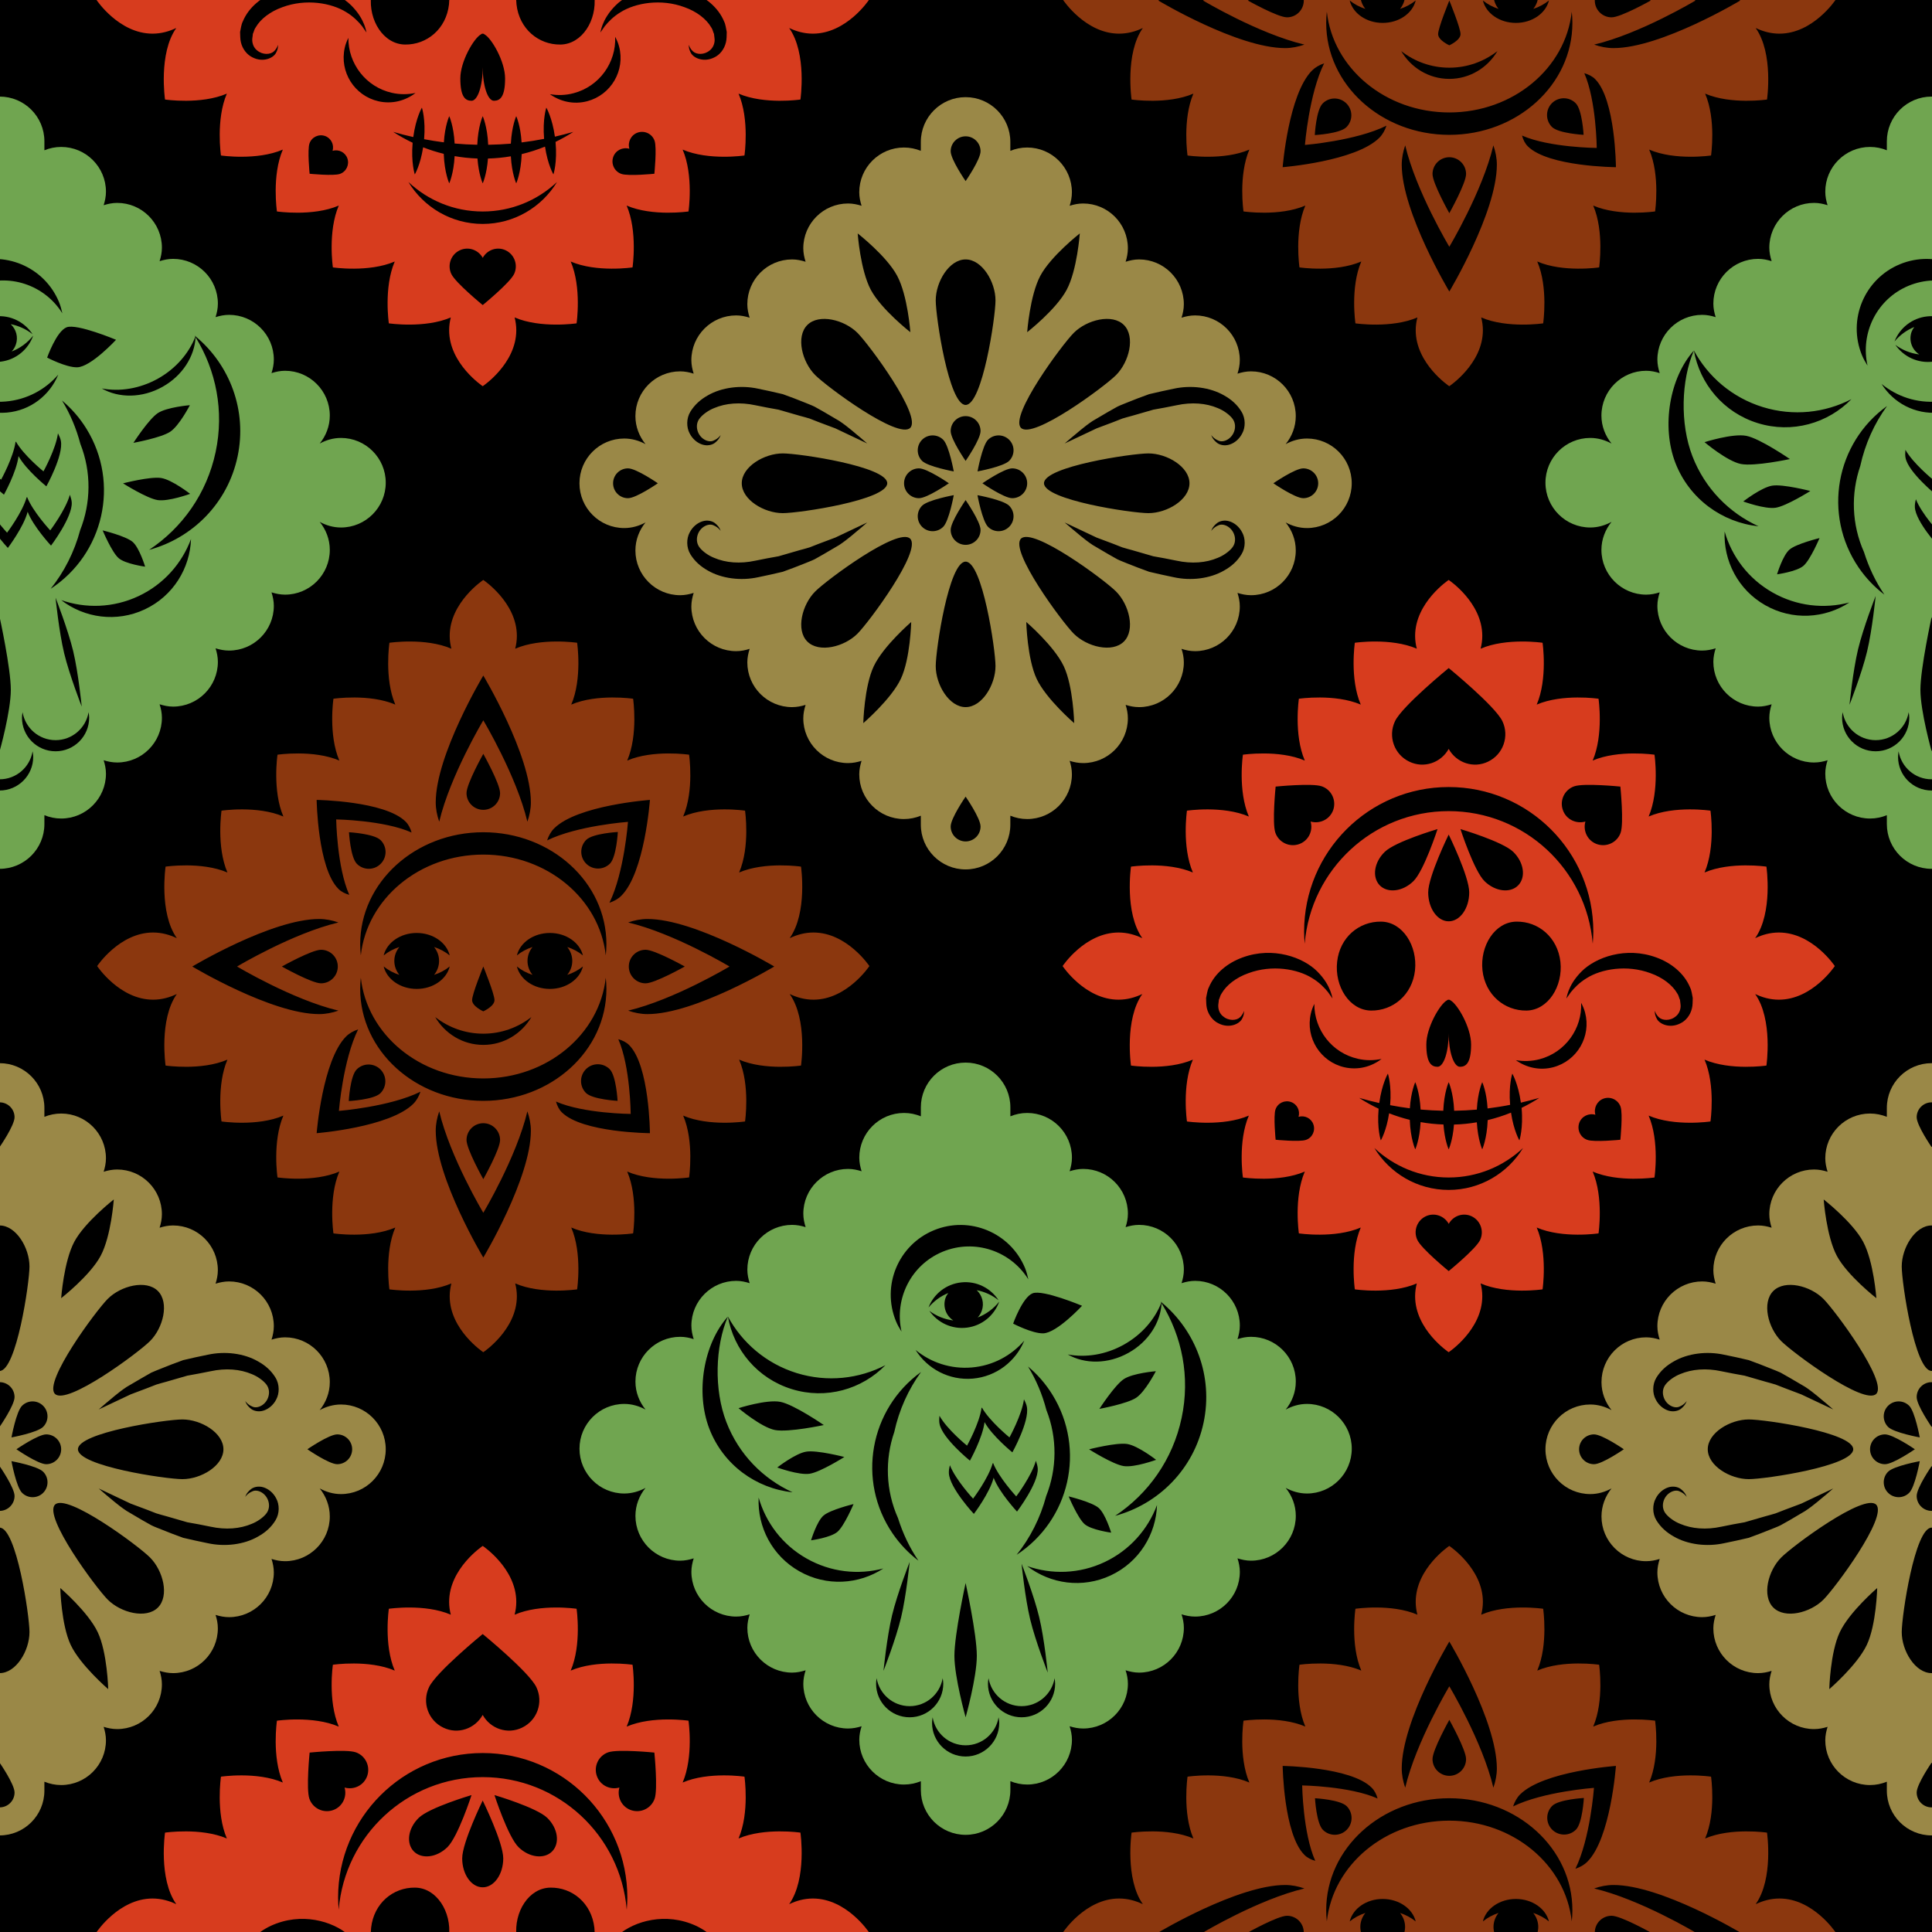
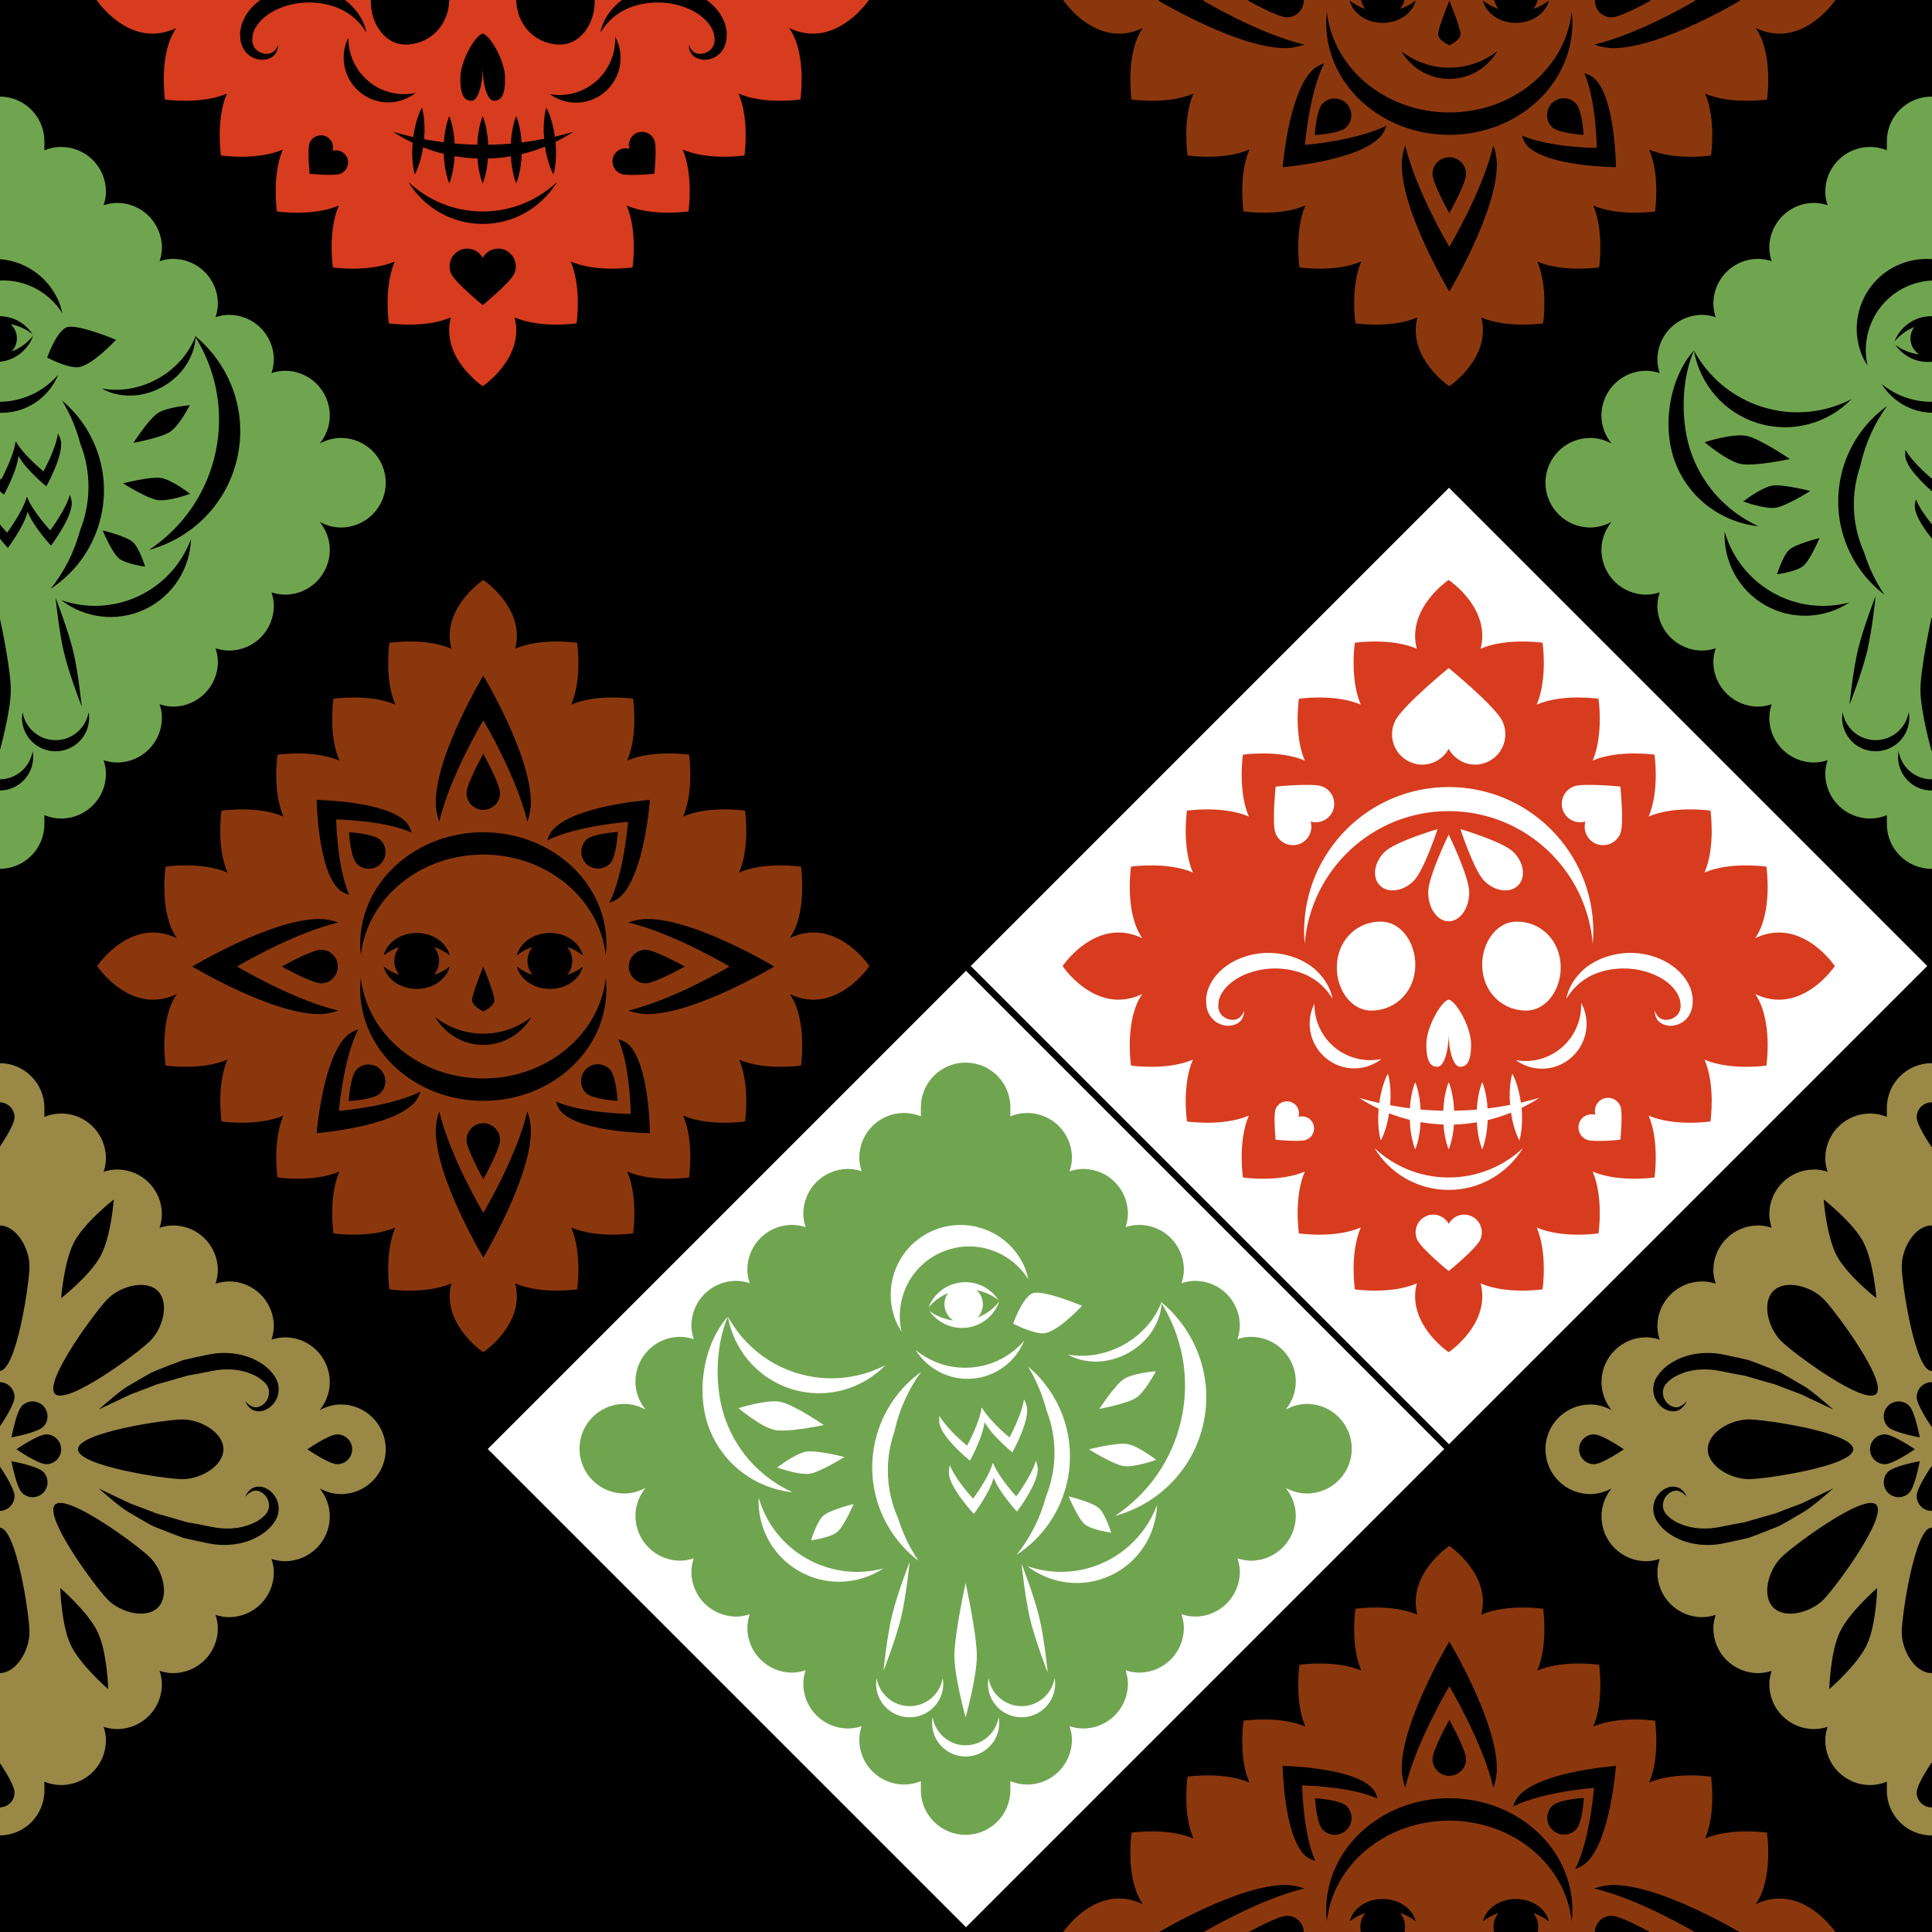
<svg xmlns="http://www.w3.org/2000/svg" fill="#000000" height="300pt" version="1.1" viewBox="0 0 300 300" width="300pt">
  <g id="surface1">
    <g id="change1_1">
      <path d="m75 225l-75-75 75-75 75 75-75 75" fill="#000000" />
    </g>
    <path d="m750 750l-750 750 750 750 750-750z" fill="none" stroke="#000000" stroke-miterlimit="10" stroke-width="10" transform="matrix(.1 0 0 -.1 0 300)" />
    <g id="change2_1">
      <path d="m97.641 150.08c0-1.44 1.164-2.6 2.609-2.6 1.44 0 6.08 2.6 6.08 2.6s-4.64 2.61-6.08 2.61c-1.445 0-2.609-1.17-2.609-2.61zm2.899 7.39c-1.02 0-2.028-0.2-3.001-0.54 7.141-1.7 15.741-6.85 15.741-6.85s-8.6-5.15-15.741-6.84c0.973-0.34 1.981-0.54 3.001-0.54 7.38 0 19.69 7.38 19.69 7.38s-12.31 7.39-19.69 7.39zm-13.302 15.25c-0.433-0.43-0.722-1.01-0.902-1.67 4.262 1.87 11.598 1.92 11.598 1.92s-0.051-7.33-1.922-11.6c0.656 0.18 1.238 0.47 1.672 0.9 3.176 3.18 3.236 13.69 3.236 13.69s-10.51-0.07-13.682-3.24zm-12.191-1.78c-10.559 0-19.117-7.78-19.117-17.38 0-0.59 0.035-1.17 0.097-1.74 0.957 8.79 9.11 15.64 19.02 15.64s18.058-6.85 19.015-15.64c0.067 0.57 0.102 1.15 0.102 1.74 0 9.6-8.559 17.38-19.117 17.38zm-2.606 6.08c0-1.44 1.168-2.61 2.606-2.61 1.437 0 2.605 1.17 2.605 2.61s-2.605 6.08-2.605 6.08-2.606-4.64-2.606-6.08zm2.606 18.25s-7.387-12.31-7.387-19.7c0-1.01 0.203-2.02 0.543-3 1.692 7.14 6.844 15.75 6.844 15.75s5.148-8.61 6.844-15.75c0.336 0.98 0.543 1.99 0.543 3 0 7.39-7.387 19.7-7.387 19.7zm-15.973-29.21c1.016 1.02 1.016 2.67 0 3.69-1.023 1.02-4.918 1.22-4.918 1.22s0.207-3.89 1.231-4.91c1.015-1.02 2.664-1.02 3.687 0zm5.114 5.33c-3.672 3.67-15.02 4.57-15.02 4.57s0.902-11.34 4.574-15.02c0.504-0.5 1.153-0.86 1.871-1.1-2.351 4.74-2.988 12.66-2.988 12.66s7.922-0.63 12.664-2.98c-0.242 0.72-0.598 1.36-1.101 1.87zm-11.735-21.31c0 1.44-1.164 2.61-2.605 2.61-1.442 0-6.082-2.61-6.082-2.61s4.64-2.6 6.082-2.6c1.441 0 2.605 1.16 2.605 2.6zm-22.594 0s12.313-7.38 19.7-7.38c1.011 0 2.023 0.2 2.992 0.54-7.137 1.69-15.739 6.84-15.739 6.84s8.602 5.15 15.739 6.85c-0.969 0.34-1.981 0.54-2.992 0.54-7.387 0-19.7-7.39-19.7-7.39zm33.125-22.5c0.442 0.44 0.743 1.03 0.926 1.69-4.312-1.92-11.707-2.03-11.707-2.03s0.113 7.4 2.031 11.71c-0.664-0.19-1.254-0.48-1.691-0.93-3.223-3.22-3.375-13.81-3.375-13.81s10.598 0.15 13.816 3.37zm12.063-22.68s7.387 12.31 7.387 19.69c0 1.02-0.207 2.03-0.543 3-1.696-7.14-6.844-15.74-6.844-15.74s-5.152 8.6-6.844 15.74c-0.34-0.97-0.543-1.98-0.543-3 0-7.38 7.387-19.69 7.387-19.69zm20.851 66.04s-3.894-0.21-4.914-1.23c-1.015-1.02-1.015-2.67 0-3.69 1.02-1.02 2.668-1.02 3.688 0 1.019 1.02 1.226 4.92 1.226 4.92zm-4.875-40.52c1.016-1.02 4.915-1.23 4.915-1.23s-0.211 3.9-1.231 4.92c-1.019 1.01-2.668 1.01-3.684 0-1.019-1.02-1.019-2.67 0-3.69zm-18.582-7.27c0-1.45 2.606-6.09 2.606-6.09s2.605 4.64 2.605 6.09c0 1.44-1.168 2.6-2.605 2.6-1.438 0-2.606-1.16-2.606-2.6zm-17.019 10.99c-1.02-1.02-1.231-4.91-1.231-4.91s3.899 0.21 4.914 1.23c1.02 1.02 1.02 2.66 0 3.68-1.015 1.02-2.667 1.02-3.683 0zm19.625-1.44c-9.914 0-18.063 6.86-19.02 15.65-0.062-0.58-0.097-1.15-0.097-1.74 0-9.6 8.558-17.38 19.117-17.38 10.558 0 19.117 7.78 19.117 17.38 0 0.59-0.035 1.16-0.102 1.74-0.957-8.79-9.105-15.65-19.015-15.65zm-1.738 22.6c0-0.96 1.738-5.22 1.738-5.22s1.738 4.26 1.738 5.22-1.738 1.74-1.738 1.74-1.738-0.78-1.738-1.74zm1.738 5.21c2.816 0 5.406-0.97 7.469-2.58-1.512 2.57-4.274 4.32-7.469 4.32s-5.957-1.75-7.469-4.32c2.063 1.61 4.652 2.58 7.469 2.58zm-13.817-11.3c0-0.82 0.301-1.57 0.782-2.16-0.914 0.3-1.742 0.74-2.434 1.31 0.481-1.99 2.594-3.49 5.129-3.49 2.531 0 4.645 1.5 5.125 3.49-0.687-0.57-1.52-1.01-2.43-1.31 0.481 0.59 0.778 1.34 0.778 2.16 0 0.83-0.297 1.58-0.778 2.17 0.91-0.3 1.743-0.74 2.43-1.31-0.48 1.99-2.594 3.49-5.125 3.49-2.535 0-4.648-1.5-5.129-3.49 0.692 0.57 1.52 1.01 2.434 1.31-0.481-0.59-0.782-1.34-0.782-2.17zm27.633 0c0 0.83-0.297 1.58-0.781 2.17 0.914-0.3 1.742-0.74 2.434-1.31-0.485 1.99-2.594 3.49-5.129 3.49s-4.645-1.5-5.125-3.49c0.691 0.57 1.515 1.01 2.429 1.31-0.48-0.59-0.781-1.34-0.781-2.17 0-0.82 0.301-1.57 0.781-2.16-0.914 0.3-1.738 0.74-2.429 1.31 0.48-1.99 2.59-3.49 5.125-3.49s4.644 1.5 5.129 3.49c-0.692-0.57-1.52-1.01-2.434-1.31 0.484 0.59 0.781 1.34 0.781 2.16zm-2.824-20.57c3.621-3.62 14.881-4.43 14.881-4.43s-0.81 11.26-4.436 14.88c-0.496 0.5-1.136 0.85-1.851 1.09 2.305-4.7 2.879-12.56 2.879-12.56s-7.86 0.57-12.559 2.88c0.238-0.71 0.586-1.36 1.086-1.86zm40.271 16.16c-1.36 0-2.59 0.36-3.69 0.88 2.81-3.97 1.76-11.11 1.76-11.11s-5.57-0.82-9.61 0.91c1.74-4.04 0.92-9.6 0.92-9.6s-5.57-0.83-9.61 0.91c1.74-4.04 0.92-9.6 0.92-9.6s-5.57-0.82-9.609 0.91c1.738-4.04 0.918-9.6 0.918-9.6s-5.567-0.82-9.606 0.91c1.738-4.03 0.914-9.601 0.914-9.601s-5.582-0.825-9.617 0.921c0.16-0.63 0.258-1.289 0.258-1.988 0-5.211-5.215-8.687-5.215-8.687s-5.215 3.476-5.215 8.687c0 0.699 0.102 1.358 0.258 1.988-4.035-1.746-9.617-0.921-9.617-0.921s-0.821 5.571 0.914 9.601c-4.039-1.73-9.606-0.91-9.606-0.91s-0.82 5.56 0.918 9.6c-4.039-1.73-9.605-0.91-9.605-0.91s-0.82 5.56 0.914 9.6c-4.035-1.74-9.606-0.91-9.606-0.91s-0.82 5.56 0.918 9.6c-4.039-1.73-9.605-0.91-9.605-0.91s-1.055 7.14 1.75 11.11c-1.094-0.52-2.328-0.88-3.688-0.88-5.211 0-8.687 5.21-8.687 5.21s3.476 5.22 8.687 5.22c1.36 0 2.594-0.36 3.688-0.88-2.805 3.97-1.75 11.11-1.75 11.11s5.566 0.82 9.605-0.92c-1.738 4.04-0.918 9.6-0.918 9.6s5.571 0.83 9.606-0.91c-1.734 4.04-0.914 9.6-0.914 9.6s5.566 0.83 9.605-0.91c-1.738 4.04-0.918 9.6-0.918 9.6s5.567 0.83 9.606-0.91c-1.735 4.04-0.914 9.6-0.914 9.6s5.582 0.83 9.617-0.92c-0.156 0.63-0.258 1.3-0.258 1.99 0 5.22 5.215 8.69 5.215 8.69s5.215-3.47 5.215-8.69c0-0.69-0.098-1.36-0.258-1.99 4.035 1.75 9.617 0.92 9.617 0.92s0.824-5.56-0.914-9.6c4.039 1.74 9.606 0.91 9.606 0.91s0.82-5.56-0.918-9.6c4.039 1.74 9.609 0.91 9.609 0.91s0.82-5.56-0.92-9.6c4.04 1.74 9.61 0.91 9.61 0.91s0.82-5.56-0.92-9.6c4.04 1.74 9.61 0.92 9.61 0.92s1.05-7.14-1.76-11.11c1.1 0.52 2.33 0.88 3.69 0.88 5.21 0 8.69-5.22 8.69-5.22s-3.48-5.21-8.69-5.21" fill="#8b370e" />
    </g>
    <g id="change1_2">
-       <path d="m150 300l-75-75 75-75 75 75-75 75" fill="#000000" />
-     </g>
+       </g>
    <path d="m1500 0l-750 750 750 750 750-750z" fill="none" stroke="#000000" stroke-miterlimit="10" stroke-width="10" transform="matrix(.1 0 0 -.1 0 300)" />
    <g id="change3_1">
      <path d="m186.89 220.91c-1.54 7.26-7.03 12.66-13.74 14.47 5.12-3.4 8.96-8.72 10.33-15.2 1.36-6.37 0.06-12.68-3.11-17.81-0.16 2.96-2.02 5.96-5.14 7.7-3.18 1.78-6.8 1.76-9.43 0.25 2.76 0.52 5.88 0.06 8.72-1.53 2.79-1.56 4.79-3.92 5.81-6.5-0.04-0.06-0.07-0.13-0.11-0.19 0.05 0.04 0.1 0.08 0.14 0.12 0.01-0.01 0.02-0.03 0.03-0.05 0 0.03-0.01 0.05-0.01 0.07 5.28 4.4 8.03 11.47 6.51 18.67zm-14.4 23.71c-4.4 2.07-9.39 1.34-12.99-1.44 3.8 1.33 8.09 1.23 12.02-0.62 3.92-1.85 6.74-5.1 8.14-8.86-0.15 4.55-2.77 8.85-7.17 10.92zm-13.86-1.8s1.92 4.9 2.73 8.28c0.82 3.38 1.33 8.62 1.33 8.62s-1.92-4.91-2.73-8.29-1.33-8.61-1.33-8.61zm0 23.84c-2.88 0-5.22-2.33-5.22-5.21 0-0.29 0.04-0.58 0.09-0.86 0.42 2.46 2.55 4.34 5.13 4.34s4.71-1.88 5.13-4.34c0.04 0.28 0.08 0.57 0.08 0.86 0 2.88-2.33 5.21-5.21 5.21zm-8.69 6.09c-2.88 0-5.21-2.34-5.21-5.21 0-0.3 0.04-0.59 0.09-0.88 0.41 2.47 2.54 4.35 5.12 4.35s4.71-1.88 5.12-4.35c0.06 0.29 0.1 0.58 0.1 0.88 0 2.87-2.34 5.21-5.22 5.21zm-8.69-6.09c-2.88 0-5.21-2.33-5.21-5.21 0-0.29 0.04-0.58 0.08-0.86 0.42 2.46 2.55 4.34 5.13 4.34 2.59 0 4.71-1.88 5.13-4.34 0.05 0.28 0.09 0.57 0.09 0.86 0 2.88-2.34 5.21-5.22 5.21zm-17.14-22.68c-4.23-2.4-6.51-6.89-6.31-11.44 1.11 3.87 3.66 7.32 7.44 9.46 3.77 2.14 8.04 2.58 11.93 1.55-3.8 2.49-8.83 2.84-13.06 0.43zm3.77-8.65c1.07-0.91 4.66-1.78 4.66-1.78s-1.44 3.4-2.5 4.31-4.1 1.32-4.1 1.32 0.88-2.94 1.94-3.85zm-7.56-13.28c-2.14-0.43-5.64-3.39-5.64-3.39s4.37-1.4 6.5-0.98 6.74 3.6 6.74 3.6-5.47 1.18-7.6 0.77zm4.88 3.36c1.67-0.27 5.91 0.83 5.91 0.83s-3.7 2.34-5.38 2.6-5.04-0.97-5.04-0.97 2.83-2.2 4.51-2.46zm-15.06-3.57c-2.17-5.65-0.89-13.19 2.89-17.41 2.2 4.06 5.92 7.3 10.68 8.78 4.77 1.47 9.68 0.89 13.78-1.23-3.65 3.75-9.21 5.37-14.54 3.72-5.34-1.65-9.02-6.12-9.92-11.27-1.98 4.6-2.19 11.35-0.24 16.39 1.94 5.04 5.72 8.82 10.28 10.9-5.64-0.59-10.75-4.23-12.93-9.88zm34.88-30.81c5.53-2.28 11.87 0.36 14.15 5.88 0.23 0.58 0.38 1.16 0.51 1.75-2.74-4.41-8.32-6.34-13.29-4.3-4.96 2.05-7.55 7.35-6.4 12.41-0.32-0.5-0.62-1.02-0.86-1.6-2.28-5.53 0.36-11.86 5.89-14.14zm0.86 28.81c1.19 2.14 4.28 4.64 4.28 4.64s1.94-3.47 2.26-5.9c0.01 0.03 0.02 0.06 0.03 0.08 0.01-0.04 0.01-0.07 0.01-0.11 1.2 2.14 4.29 4.65 4.29 4.65s1.93-3.49 2.25-5.91c0.22 0.42 0.39 0.82 0.45 1.16 0.44 2.25-2.25 7.07-2.25 7.07s-3.15-2.55-4.32-4.7c-0.29 2.43-2.27 5.99-2.27 5.99s-4.29-3.47-4.72-5.72c-0.07-0.34-0.06-0.77-0.01-1.25zm6.57-16.31c-0.14 0.4-0.36 0.76-0.64 1.05 1.34-0.51 2.49-1.38 3.35-2.47-0.75 2.11-2.62 3.73-4.99 4.04-2.36 0.31-4.59-0.77-5.86-2.61 1.07 0.81 2.35 1.33 3.72 1.5-1.14-0.73-1.67-2.16-1.21-3.5 0.1-0.28 0.25-0.53 0.43-0.76-1.21 0.49-2.26 1.27-3.07 2.24 0.8-2.08 2.72-3.64 5.09-3.89 2.38-0.25 4.57 0.9 5.78 2.77-0.97-0.78-2.14-1.32-3.39-1.56 0.85 0.78 1.2 2.03 0.79 3.19zm-10.28 6.09c2.36 1.94 5.45 3 8.73 2.72 3.29-0.28 6.15-1.85 8.15-4.17-1.32 3.2-4.32 5.58-8 5.9-3.68 0.31-7.05-1.52-8.88-4.45zm-0.92 32.92s-0.52 5.24-1.33 8.62-2.73 8.28-2.73 8.28 0.52-5.24 1.33-8.62 2.73-8.28 2.73-8.28zm-1.81-6.81c0.75 2.39 1.81 4.61 3.17 6.61-1.52-1.16-2.88-2.57-4.01-4.23-5.58-8.2-3.57-19.3 4.42-25.07-1.97 2.71-3.41 5.88-4.16 9.33-1.47 4.28-1.34 9.06 0.58 13.36zm12.24 21.38c0 3.36-1.74 9.55-1.74 9.55s-1.74-6.19-1.74-9.55 1.74-11.3 1.74-11.3 1.74 7.94 1.74 11.3zm-0.46-22.03s-3.77-4.04-3.88-6.33c-0.02-0.34 0.04-0.77 0.16-1.23 0.89 2.28 3.6 5.19 3.6 5.19s2.4-3.17 3.05-5.53c0.01 0.03 0.01 0.06 0.03 0.09 0.01-0.04 0.01-0.07 0.02-0.11 0.89 2.28 3.6 5.2 3.6 5.2s2.4-3.18 3.05-5.54c0.16 0.45 0.27 0.87 0.29 1.21 0.12 2.29-3.22 6.69-3.22 6.69s-2.76-2.96-3.63-5.26c-0.61 2.38-3.07 5.62-3.07 5.62zm6.64 6.35c2.1-2.61 3.68-5.71 4.59-9.12 1.67-4.21 1.76-8.99 0.03-13.37-0.63-2.42-1.59-4.69-2.85-6.75 1.46 1.22 2.75 2.69 3.8 4.4 5.21 8.45 2.69 19.45-5.57 24.84zm12.73-7.29c1.06 0.91 1.95 3.85 1.95 3.85s-3.05-0.41-4.11-1.31c-1.06-0.91-2.49-4.32-2.49-4.32s3.59 0.87 4.65 1.78zm0.12-15.37s2.38-3.68 3.79-4.62 4.98-1.23 4.98-1.23-1.64 3.18-3.05 4.12-5.72 1.73-5.72 1.73zm4.31 5.45c1.68 0.26 4.5 2.46 4.5 2.46s-3.36 1.23-5.04 0.97-5.37-2.6-5.37-2.6 4.23-1.09 5.91-0.83zm-14.67-23.4c1.59-0.61 7.67 1.94 7.67 1.94s-3.89 4.22-6.03 4.28c-1.7 0.04-4.67-1.51-4.67-1.51s1.45-4.1 3.03-4.71zm42.6 17.18c-1.21 0-2.32 0.34-3.31 0.88 0.97-1.2 1.57-2.69 1.57-4.35 0-3.84-3.12-6.95-6.95-6.95-0.74 0-1.43 0.14-2.1 0.36 0.21-0.67 0.36-1.36 0.36-2.1 0-3.84-3.11-6.95-6.95-6.95-0.74 0-1.43 0.15-2.1 0.36 0.21-0.67 0.36-1.36 0.36-2.1 0-3.84-3.11-6.95-6.95-6.95-0.74 0-1.43 0.14-2.1 0.35 0.22-0.66 0.36-1.35 0.36-2.09 0-3.84-3.11-6.95-6.95-6.95-0.74 0-1.43 0.15-2.1 0.36 0.21-0.67 0.36-1.36 0.36-2.1 0-3.84-3.11-6.95-6.95-6.95-0.93 0-1.8 0.19-2.61 0.52v-1.39c0-3.84-3.11-6.95-6.95-6.95s-6.95 3.11-6.95 6.95v1.39c-0.81-0.33-1.68-0.52-2.61-0.52-3.84 0-6.95 3.11-6.95 6.95 0 0.74 0.15 1.43 0.36 2.1-0.67-0.21-1.36-0.36-2.1-0.36-3.83 0-6.95 3.11-6.95 6.95 0 0.74 0.15 1.43 0.36 2.09-0.67-0.21-1.36-0.35-2.1-0.35-3.84 0-6.95 3.11-6.95 6.95 0 0.74 0.15 1.43 0.36 2.1-0.67-0.21-1.36-0.36-2.09-0.36-3.84 0-6.96 3.11-6.96 6.95 0 0.74 0.15 1.43 0.36 2.1-0.67-0.22-1.36-0.36-2.1-0.36-3.83 0-6.948 3.11-6.948 6.95 0 1.66 0.605 3.15 1.568 4.35-0.986-0.54-2.103-0.88-3.302-0.88-3.84 0-6.954 3.12-6.954 6.95 0 3.84 3.114 6.96 6.954 6.96 1.199 0 2.316-0.34 3.302-0.87-0.963 1.19-1.568 2.69-1.568 4.34 0 3.84 3.118 6.96 6.948 6.96 0.74 0 1.43-0.15 2.1-0.36-0.21 0.66-0.36 1.36-0.36 2.09 0 3.84 3.12 6.95 6.96 6.95 0.73 0 1.42-0.14 2.09-0.35-0.21 0.67-0.36 1.36-0.36 2.1 0 3.83 3.11 6.95 6.95 6.95 0.74 0 1.43-0.15 2.1-0.36-0.21 0.66-0.36 1.36-0.36 2.09 0 3.84 3.12 6.95 6.95 6.95 0.74 0 1.43-0.14 2.1-0.35-0.21 0.66-0.36 1.36-0.36 2.09 0 3.84 3.11 6.96 6.95 6.96 0.93 0 1.8-0.19 2.61-0.52v1.38c0 3.84 3.11 6.95 6.95 6.95s6.95-3.11 6.95-6.95v-1.38c0.81 0.33 1.68 0.52 2.61 0.52 3.84 0 6.95-3.12 6.95-6.96 0-0.73-0.15-1.43-0.36-2.09 0.67 0.21 1.36 0.35 2.1 0.35 3.84 0 6.95-3.11 6.95-6.95 0-0.73-0.14-1.43-0.36-2.09 0.67 0.21 1.36 0.36 2.1 0.36 3.84 0 6.95-3.12 6.95-6.95 0-0.74-0.15-1.43-0.36-2.1 0.67 0.21 1.36 0.35 2.1 0.35 3.84 0 6.95-3.11 6.95-6.95 0-0.73-0.15-1.43-0.36-2.09 0.67 0.21 1.36 0.36 2.1 0.36 3.83 0 6.95-3.12 6.95-6.96 0-1.65-0.6-3.15-1.57-4.34 0.99 0.53 2.1 0.87 3.31 0.87 3.83 0 6.95-3.12 6.95-6.96 0-3.83-3.12-6.95-6.95-6.95" fill="#70a550" />
    </g>
    <g id="change1_3">
      <path d="m225 75l-75-75 75-75 75 75-75 75" fill="#000000" />
    </g>
    <path d="m2250 2250l-750 750 750 750 750-750z" fill="none" stroke="#000000" stroke-miterlimit="10" stroke-width="10" transform="matrix(.1 0 0 -.1 0 300)" />
    <g id="change2_2">
      <path d="m247.64 0.082c0-1.438 1.16-2.605 2.61-2.605 1.44 0 6.08 2.605 6.08 2.605 0 0-4.64 2.609-6.08 2.609-1.45 0-2.61-1.168-2.61-2.609zm2.9 7.387c-1.02 0-2.03-0.203-3-0.543 7.14-1.691 15.74-6.844 15.74-6.844 0 0-8.6-5.148-15.74-6.84 0.97-0.34 1.98-0.543 3-0.543 7.38 0 19.69 7.383 19.69 7.383 0 0-12.31 7.387-19.69 7.387zm-13.3 15.254c-0.44-0.434-0.72-1.012-0.9-1.672 4.26 1.871 11.6 1.922 11.6 1.922s-0.06-7.332-1.93-11.602c0.66 0.184 1.24 0.473 1.67 0.902 3.18 3.176 3.24 13.688 3.24 13.688s-10.51-0.066-13.68-3.238zm-12.19-1.785c-10.56 0-19.12-7.782-19.12-17.379 0-0.586 0.03-1.168 0.1-1.739 0.95 8.785 9.11 15.641 19.02 15.641s18.06-6.856 19.01-15.641c0.07 0.571 0.1 1.153 0.1 1.739 0 9.597-8.55 17.379-19.11 17.379zm-2.61 6.082c0-1.442 1.17-2.606 2.61-2.606 1.43 0 2.6 1.164 2.6 2.606 0 1.441-2.6 6.082-2.6 6.082s-2.61-4.641-2.61-6.082zm2.61 18.25s-7.39-12.313-7.39-19.696c0-1.015 0.2-2.027 0.54-3 1.69 7.141 6.85 15.742 6.85 15.742s5.15-8.601 6.84-15.742c0.34 0.973 0.54 1.985 0.54 3 0 7.383-7.38 19.696-7.38 19.696zm-15.98-29.211c1.02 1.019 1.02 2.668 0 3.687-1.02 1.02-4.91 1.227-4.91 1.227s0.2-3.895 1.23-4.914c1.01-1.02 2.66-1.02 3.68 0zm5.12 5.328c-3.67 3.675-15.02 4.574-15.02 4.574s0.9-11.344 4.57-15.02c0.51-0.5 1.15-0.863 1.87-1.105-2.35 4.746-2.98 12.668-2.98 12.668s7.92-0.637 12.66-2.988c-0.24 0.722-0.6 1.367-1.1 1.871zm-11.74-21.305c0 1.441-1.16 2.609-2.6 2.609s-6.08-2.609-6.08-2.609c0 0 4.64-2.605 6.08-2.605s2.6 1.168 2.6 2.605zm-22.59 0s12.31-7.383 19.7-7.383c1.01 0 2.02 0.203 2.99 0.543-7.14 1.691-15.74 6.84-15.74 6.84 0 0 8.6 5.152 15.74 6.844-0.97 0.34-1.98 0.543-2.99 0.543-7.39 0-19.7-7.387-19.7-7.387zm33.12-22.504c0.45 0.442 0.75 1.027 0.93 1.692-4.31-1.918-11.71-2.028-11.71-2.028s0.11 7.395 2.03 11.703c-0.66-0.183-1.25-0.476-1.69-0.922-3.22-3.222-3.37-13.816-3.37-13.816s10.6 0.148 13.81 3.371zm12.07-22.68s7.38 12.313 7.38 19.696c0 1.015-0.2 2.023-0.54 2.996-1.69-7.137-6.84-15.738-6.84-15.738s-5.16 8.601-6.85 15.738c-0.34-0.973-0.54-1.981-0.54-2.996 0-7.383 7.39-19.696 7.39-19.696zm20.85 66.04s-3.9-0.211-4.92-1.227c-1.01-1.02-1.01-2.672 0-3.688 1.02-1.019 2.67-1.019 3.69 0 1.02 1.016 1.23 4.915 1.23 4.915zm-4.88-40.516c1.02-1.02 4.92-1.231 4.92-1.231s-0.21 3.899-1.23 4.918c-1.02 1.02-2.67 1.016-3.69 0-1.02-1.019-1.02-2.671 0-3.687zm-18.58-7.274c0-1.445 2.61-6.086 2.61-6.086s2.6 4.641 2.6 6.086c0 1.438-1.17 2.606-2.6 2.606-1.44 0-2.61-1.168-2.61-2.606zm-17.02 10.997c-1.02-1.02-1.23-4.915-1.23-4.915s3.9 0.208 4.92 1.231c1.02 1.016 1.01 2.668 0 3.684-1.02 1.015-2.67 1.019-3.69 0zm19.63-1.442c-9.92 0-18.07 6.859-19.02 15.645-0.07-0.575-0.1-1.153-0.1-1.739 0-9.601 8.56-17.379 19.12-17.379s19.11 7.778 19.11 17.379c0 0.586-0.03 1.164-0.1 1.739-0.95-8.786-9.1-15.645-19.01-15.645zm-1.74 22.594c0-0.957 1.74-5.215 1.74-5.215 0 0 1.74 4.258 1.74 5.215 0 0.961-1.74 1.738-1.74 1.738s-1.74-0.777-1.74-1.738zm1.74 5.215c2.81 0 5.4-0.969 7.47-2.578-1.52 2.57-4.28 4.316-7.47 4.316-3.2 0-5.96-1.746-7.47-4.316 2.06 1.609 4.65 2.578 7.47 2.578zm-13.82-11.297c0-0.824 0.3-1.574 0.78-2.168-0.91 0.301-1.74 0.742-2.43 1.309 0.48-1.988 2.59-3.484 5.12-3.484 2.54 0 4.65 1.496 5.13 3.484-0.69-0.566-1.52-1.008-2.43-1.309 0.48 0.594 0.78 1.344 0.78 2.168 0 0.824-0.3 1.57-0.78 2.168 0.91-0.301 1.74-0.746 2.43-1.309-0.48 1.988-2.59 3.484-5.13 3.484-2.53 0-4.64-1.496-5.12-3.484 0.69 0.563 1.52 1.008 2.43 1.309-0.48-0.598-0.78-1.344-0.78-2.168zm27.63 0c0 0.824-0.3 1.57-0.77 2.168 0.91-0.301 1.73-0.746 2.43-1.309-0.49 1.988-2.6 3.484-5.13 3.484-2.54 0-4.65-1.496-5.13-3.484 0.69 0.563 1.52 1.008 2.43 1.309-0.48-0.598-0.78-1.344-0.78-2.168 0-0.824 0.3-1.574 0.78-2.168-0.91 0.301-1.74 0.742-2.43 1.309 0.48-1.988 2.59-3.484 5.13-3.484 2.53 0 4.64 1.496 5.13 3.484-0.7-0.566-1.52-1.008-2.44-1.309 0.48 0.594 0.78 1.344 0.78 2.168zm-2.82-20.57c3.62-3.622 14.88-4.438 14.88-4.438s-0.81 11.262-4.44 14.883c-0.5 0.5-1.13 0.848-1.85 1.086 2.31-4.699 2.88-12.559 2.88-12.559s-7.86 0.574-12.56 2.883c0.24-0.715 0.59-1.355 1.09-1.855zm40.27 16.152c-1.36 0-2.59 0.359-3.69 0.879 2.81-3.969 1.76-11.11 1.76-11.11s-5.57-0.82-9.61 0.914c1.74-4.039 0.92-9.601 0.92-9.601s-5.57-0.824-9.61 0.91c1.74-4.035 0.92-9.601 0.92-9.601s-5.57-0.821-9.61 0.914c1.74-4.04 0.92-9.602 0.92-9.602s-5.57-0.824-9.61 0.914c1.74-4.035 0.92-9.605 0.92-9.605s-5.58-0.825-9.62 0.921c0.16-0.628 0.26-1.289 0.26-1.988 0-5.211-5.22-8.687-5.22-8.687s-5.21 3.476-5.21 8.687c0 0.699 0.1 1.36 0.26 1.988-4.04-1.746-9.62-0.921-9.62-0.921s-0.83 5.57 0.91 9.605c-4.03-1.738-9.6-0.914-9.6-0.914s-0.82 5.562 0.91 9.602c-4.03-1.735-9.6-0.914-9.6-0.914s-0.82 5.566 0.91 9.601c-4.03-1.734-9.6-0.91-9.6-0.91s-0.82 5.562 0.91 9.601c-4.03-1.734-9.6-0.914-9.6-0.914s-1.05 7.141 1.75 11.11c-1.09-0.52-2.33-0.879-3.69-0.879-5.21 0-8.68 5.215-8.68 5.215 0 0 3.47 5.215 8.68 5.215 1.36 0 2.6-0.355 3.69-0.879-2.8 3.969-1.75 11.109-1.75 11.109s5.57 0.82 9.6-0.918c-1.73 4.039-0.91 9.606-0.91 9.606s5.57 0.824 9.6-0.915c-1.73 4.04-0.91 9.602-0.91 9.602s5.57 0.824 9.6-0.91c-1.73 4.035-0.91 9.601-0.91 9.601s5.57 0.825 9.6-0.918c-1.74 4.043-0.91 9.606-0.91 9.606s5.58 0.824 9.62-0.918c-0.16 0.629-0.26 1.293-0.26 1.984 0 5.219 5.21 8.692 5.21 8.692s5.22-3.473 5.22-8.692c0-0.691-0.1-1.355-0.26-1.984 4.04 1.742 9.62 0.918 9.62 0.918s0.82-5.563-0.92-9.606c4.04 1.743 9.61 0.918 9.61 0.918s0.82-5.566-0.92-9.601c4.04 1.734 9.61 0.91 9.61 0.91s0.82-5.562-0.92-9.602c4.04 1.739 9.61 0.915 9.61 0.915s0.82-5.567-0.92-9.606c4.04 1.738 9.61 0.918 9.61 0.918s1.05-7.141-1.76-11.109c1.1 0.523 2.33 0.879 3.69 0.879 5.21 0 8.69-5.215 8.69-5.215 0 0-3.48-5.215-8.69-5.215" fill="#8b370e" />
    </g>
    <g id="change1_4">
      <path d="m300 150l-75-75 75-75 75 75-75 75" fill="#000000" />
    </g>
    <path d="m3e3 1500l-750 750 750 750 750-750z" fill="none" stroke="#000000" stroke-miterlimit="10" stroke-width="10" transform="matrix(.1 0 0 -.1 0 300)" />
    <g id="change3_2">
      <path d="m336.89 70.906c-1.54 7.266-7.03 12.66-13.74 14.477 5.12-3.399 8.96-8.719 10.33-15.199 1.36-6.375 0.06-12.68-3.11-17.817-0.16 2.961-2.02 5.961-5.14 7.703-3.18 1.782-6.8 1.758-9.43 0.25 2.76 0.524 5.88 0.059 8.72-1.523 2.79-1.563 4.79-3.926 5.81-6.504-0.04-0.063-0.07-0.129-0.11-0.195 0.05 0.043 0.1 0.086 0.14 0.125 0.01-0.016 0.02-0.032 0.03-0.051 0 0.023-0.01 0.047-0.01 0.07 5.28 4.395 8.03 11.473 6.51 18.664zm-14.4 23.715c-4.4 2.067-9.39 1.344-12.99-1.437 3.8 1.324 8.09 1.222 12.02-0.622 3.92-1.851 6.74-5.097 8.14-8.863-0.15 4.547-2.77 8.852-7.17 10.922zm-13.86-1.805s1.92 4.903 2.73 8.284c0.82 3.38 1.33 8.62 1.33 8.62s-1.92-4.91-2.73-8.29c-0.81-3.375-1.33-8.614-1.33-8.614zm0 23.844c-2.88 0-5.22-2.33-5.22-5.21 0-0.29 0.04-0.58 0.09-0.86 0.42 2.46 2.55 4.34 5.13 4.34s4.71-1.88 5.13-4.34c0.04 0.28 0.08 0.57 0.08 0.86 0 2.88-2.33 5.21-5.21 5.21zm-8.69 6.09c-2.88 0-5.21-2.34-5.21-5.21 0-0.3 0.04-0.59 0.08-0.88 0.42 2.47 2.55 4.35 5.13 4.35s4.71-1.88 5.12-4.35c0.06 0.29 0.1 0.58 0.1 0.88 0 2.87-2.34 5.21-5.22 5.21zm-8.69-6.09c-2.88 0-5.21-2.33-5.21-5.21 0-0.29 0.04-0.58 0.09-0.86 0.41 2.46 2.54 4.34 5.12 4.34 2.59 0 4.71-1.88 5.13-4.34 0.05 0.28 0.09 0.57 0.09 0.86 0 2.88-2.34 5.21-5.22 5.21zm-17.14-22.68c-4.23-2.402-6.51-6.894-6.31-11.445 1.11 3.871 3.66 7.32 7.44 9.465 3.77 2.145 8.04 2.578 11.93 1.551-3.8 2.496-8.83 2.836-13.06 0.429zm3.77-8.648c1.07-0.906 4.66-1.781 4.66-1.781s-1.44 3.402-2.5 4.308c-1.06 0.911-4.1 1.321-4.1 1.321s0.88-2.942 1.94-3.848zm-7.56-13.285c-2.14-0.426-5.64-3.387-5.64-3.387s4.37-1.402 6.5-0.98 6.75 3.601 6.75 3.601-5.48 1.184-7.61 0.766zm4.88 3.363c1.67-0.265 5.91 0.832 5.91 0.832s-3.7 2.332-5.38 2.598c-1.68 0.262-5.04-0.973-5.04-0.973s2.83-2.199 4.51-2.457zm-15.06-3.566c-2.17-5.653-0.89-13.196 2.89-17.418 2.2 4.066 5.92 7.304 10.69 8.781 4.76 1.469 9.67 0.895 13.77-1.227-3.65 3.747-9.21 5.372-14.54 3.723-5.34-1.648-9.02-6.125-9.92-11.277-1.98 4.601-2.18 11.355-0.24 16.394 1.94 5.035 5.72 8.825 10.28 10.903-5.64-0.594-10.75-4.235-12.93-9.879zm34.88-30.817c5.53-2.281 11.87 0.36 14.15 5.887 0.23 0.574 0.38 1.156 0.51 1.742-2.74-4.406-8.32-6.332-13.29-4.293-4.96 2.047-7.55 7.352-6.4 12.41-0.32-0.507-0.62-1.027-0.86-1.601-2.28-5.527 0.36-11.863 5.89-14.145zm0.85 28.817c1.2 2.133 4.29 4.64 4.29 4.64s1.94-3.476 2.26-5.902c0.01 0.027 0.02 0.055 0.03 0.082 0.01-0.039 0.01-0.07 0.01-0.109 1.2 2.133 4.29 4.64 4.29 4.64s1.93-3.48 2.25-5.91c0.22 0.426 0.39 0.82 0.45 1.16 0.44 2.25-2.25 7.075-2.25 7.075s-3.15-2.551-4.32-4.7c-0.29 2.434-2.27 5.992-2.27 5.992s-4.29-3.476-4.72-5.726c-0.07-0.336-0.06-0.766-0.02-1.242zm6.58-16.317c-0.14 0.407-0.36 0.762-0.64 1.051 1.34-0.512 2.49-1.375 3.35-2.465-0.75 2.106-2.62 3.727-4.99 4.039-2.36 0.313-4.59-0.769-5.86-2.605 1.07 0.805 2.35 1.324 3.72 1.492-1.14-0.727-1.67-2.16-1.21-3.492 0.11-0.285 0.25-0.535 0.43-0.77-1.21 0.493-2.26 1.27-3.07 2.246 0.8-2.082 2.72-3.648 5.09-3.894 2.38-0.246 4.57 0.898 5.78 2.769-0.97-0.773-2.14-1.316-3.39-1.558 0.85 0.781 1.2 2.027 0.79 3.187zm-10.28 6.09c2.36 1.942 5.45 3.008 8.73 2.727 3.29-0.285 6.15-1.856 8.15-4.172-1.32 3.199-4.32 5.578-8 5.894-3.68 0.317-7.05-1.515-8.88-4.449zm-0.92 32.926s-0.52 5.238-1.33 8.617c-0.81 3.38-2.73 8.28-2.73 8.28s0.52-5.24 1.33-8.62c0.81-3.379 2.73-8.277 2.73-8.277zm-1.81-6.816c0.75 2.39 1.81 4.617 3.17 6.609-1.52-1.152-2.88-2.566-4.01-4.223-5.58-8.199-3.58-19.304 4.42-25.066-1.97 2.707-3.41 5.875-4.16 9.32-1.47 4.281-1.34 9.059 0.58 13.36zm12.24 21.383c0 3.36-1.74 9.55-1.74 9.55s-1.74-6.19-1.74-9.55 1.74-11.301 1.74-11.301 1.74 7.941 1.74 11.301zm-0.46-22.028s-3.77-4.043-3.88-6.332c-0.02-0.34 0.04-0.77 0.16-1.23 0.89 2.281 3.6 5.195 3.6 5.195s2.4-3.18 3.05-5.535c0.01 0.035 0.01 0.058 0.03 0.09 0.01-0.04 0.01-0.075 0.02-0.11 0.89 2.281 3.6 5.195 3.6 5.195s2.4-3.175 3.05-5.535c0.16 0.45 0.27 0.868 0.29 1.207 0.12 2.289-3.22 6.696-3.22 6.696s-2.76-2.965-3.63-5.258c-0.61 2.371-3.07 5.617-3.07 5.617zm6.64 6.348c2.1-2.614 3.68-5.711 4.59-9.118 1.67-4.21 1.76-8.988 0.03-13.374-0.63-2.418-1.59-4.692-2.85-6.747 1.46 1.223 2.75 2.692 3.8 4.403 5.21 8.441 2.69 19.449-5.57 24.836zm12.73-7.285c1.06 0.91 1.95 3.847 1.95 3.847s-3.05-0.41-4.11-1.316-2.49-4.317-2.49-4.317 3.59 0.875 4.65 1.786zm0.12-15.379s2.38-3.672 3.79-4.614c1.41-0.941 4.98-1.234 4.98-1.234s-1.64 3.184-3.05 4.125-5.72 1.723-5.72 1.723zm4.31 5.457c1.68 0.257 4.5 2.461 4.5 2.461s-3.36 1.23-5.04 0.968c-1.68-0.261-5.37-2.597-5.37-2.597s4.23-1.098 5.91-0.832zm-14.67-23.403c1.59-0.605 7.67 1.942 7.67 1.942s-3.89 4.218-6.03 4.273c-1.7 0.047-4.67-1.508-4.67-1.508s1.45-4.097 3.03-4.707zm42.6 17.184c-1.21 0-2.32 0.336-3.31 0.871 0.97-1.191 1.57-2.687 1.57-4.344 0-3.843-3.12-6.957-6.95-6.957-0.74 0-1.43 0.149-2.1 0.364 0.21-0.668 0.36-1.364 0.36-2.098 0-3.84-3.11-6.949-6.95-6.949-0.74 0-1.43 0.144-2.1 0.355 0.21-0.668 0.36-1.359 0.36-2.098 0-3.836-3.11-6.949-6.95-6.949-0.74 0-1.43 0.145-2.1 0.356 0.22-0.664 0.36-1.36 0.36-2.09 0-3.844-3.11-6.957-6.95-6.957-0.74 0-1.43 0.148-2.1 0.359 0.21-0.664 0.36-1.359 0.36-2.097 0-3.84-3.11-6.95-6.95-6.95-0.93 0-1.8 0.188-2.61 0.516v-1.387c0-3.84-3.11-6.949-6.95-6.949s-6.95 3.109-6.95 6.949v1.387c-0.81-0.328-1.68-0.516-2.61-0.516-3.84 0-6.95 3.11-6.95 6.95 0 0.738 0.14 1.433 0.36 2.097-0.67-0.211-1.36-0.359-2.1-0.359-3.83 0-6.95 3.113-6.95 6.957 0 0.73 0.15 1.426 0.36 2.09-0.67-0.211-1.36-0.356-2.1-0.356-3.84 0-6.95 3.113-6.95 6.949 0 0.739 0.15 1.43 0.36 2.098-0.67-0.211-1.36-0.355-2.09-0.355-3.84 0-6.96 3.109-6.96 6.949 0 0.734 0.15 1.43 0.36 2.098-0.67-0.215-1.36-0.364-2.1-0.364-3.83 0-6.95 3.114-6.95 6.957 0 1.657 0.61 3.153 1.57 4.344-0.99-0.535-2.1-0.871-3.3-0.871-3.84 0-6.96 3.113-6.96 6.949 0 3.84 3.12 6.957 6.96 6.957 1.2 0 2.31-0.336 3.3-0.875-0.96 1.195-1.57 2.695-1.57 4.348 0 3.84 3.12 6.953 6.95 6.953 0.74 0 1.43-0.148 2.1-0.356-0.21 0.665-0.36 1.36-0.36 2.094 0 3.836 3.12 6.946 6.96 6.946 0.73 0 1.42-0.14 2.09-0.35-0.21 0.67-0.36 1.36-0.36 2.1 0 3.83 3.11 6.95 6.95 6.95 0.74 0 1.43-0.15 2.1-0.36-0.21 0.66-0.36 1.36-0.36 2.09 0 3.84 3.12 6.95 6.95 6.95 0.74 0 1.43-0.14 2.1-0.35-0.22 0.66-0.36 1.36-0.36 2.09 0 3.84 3.11 6.96 6.95 6.96 0.93 0 1.8-0.19 2.61-0.52v1.38c0 3.84 3.11 6.95 6.95 6.95s6.95-3.11 6.95-6.95v-1.38c0.81 0.33 1.68 0.52 2.61 0.52 3.84 0 6.95-3.12 6.95-6.96 0-0.73-0.15-1.43-0.36-2.09 0.67 0.21 1.36 0.35 2.1 0.35 3.84 0 6.95-3.11 6.95-6.95 0-0.73-0.14-1.43-0.36-2.09 0.67 0.21 1.36 0.36 2.1 0.36 3.84 0 6.95-3.12 6.95-6.95 0-0.74-0.15-1.43-0.36-2.1 0.67 0.21 1.36 0.35 2.1 0.35 3.84 0 6.95-3.11 6.95-6.946 0-0.734-0.15-1.429-0.36-2.094 0.67 0.208 1.36 0.356 2.1 0.356 3.83 0 6.95-3.113 6.95-6.953 0-1.653-0.6-3.153-1.57-4.348 0.99 0.539 2.1 0.875 3.31 0.875 3.83 0 6.95-3.117 6.95-6.957 0-3.836-3.12-6.949-6.95-6.949" fill="#70a550" />
    </g>
    <g id="change1_5">
-       <path d="m225 225l-75-75 75-75 75 75-75 75" fill="#000000" />
-     </g>
+       </g>
    <path d="m2250 750l-750 750 750 750 750-750z" fill="none" stroke="#000000" stroke-miterlimit="10" stroke-width="10" transform="matrix(.1 0 0 -.1 0 300)" />
    <g id="change4_1">
      <path d="m262.72 156.59c-0.25 1.07-0.97 1.93-1.78 2.31-1.62 0.84-3.22 0.14-3.65-0.67-0.45-0.79-0.29-1.28-0.33-1.27 0.03-0.02 0.09 0.5 0.64 1.01 0.53 0.51 1.75 0.6 2.64-0.17 0.44-0.35 0.7-0.92 0.73-1.52 0.01-0.31-0.08-0.68-0.1-1.02-0.17-0.33-0.19-0.69-0.43-1.01-0.76-1.32-2.3-2.48-4.14-3.13-3.68-1.37-7.66-0.66-9.91 0.76-1.17 0.7-1.95 1.55-2.46 2.17-0.47 0.66-0.73 1.03-0.73 1.03 0.08 0.07 0.12-1.97 2.38-4.23 2.18-2.19 6.87-3.92 11.63-2.17 2.31 0.84 4.32 2.47 5.22 4.64 0.26 0.51 0.3 1.12 0.42 1.65-0.03 0.57 0.01 1.08-0.13 1.62zm-11.11 20.39s-4.06 0.41-5.13 0.02c-1.07-0.37-1.63-1.55-1.26-2.63 0.37-1.03 1.47-1.57 2.51-1.27-0.29-1.04 0.25-2.14 1.27-2.51 1.08-0.38 2.26 0.18 2.64 1.26s-0.03 5.13-0.03 5.13zm-10.43-11.26c-2.09 0.55-4.18 0.06-5.8-1.1 1.19 0.21 2.43 0.18 3.67-0.14 4.03-1.06 6.64-4.77 6.47-8.76 0.25 0.47 0.47 0.97 0.61 1.51 0.98 3.71-1.24 7.51-4.95 8.49zm-4.91 6.31c0.29 3.2-0.34 5.05-0.34 5.05s-0.88-1.49-1.3-4.31c-1.17 0.47-2.38 0.86-3.62 1.16-0.11 2.92-0.85 4.54-0.85 4.54s-0.68-1.49-0.84-4.2c-1.16 0.2-2.34 0.32-3.55 0.35-0.18 2.49-0.82 3.85-0.82 3.85s-0.63-1.36-0.81-3.86c-1.21-0.04-2.39-0.16-3.55-0.37-0.14 2.73-0.83 4.23-0.83 4.23s-0.75-1.63-0.85-4.58c-1.1-0.27-2.17-0.61-3.21-1.02-0.42 2.76-1.29 4.21-1.29 4.21s-0.61-1.8-0.34-4.92c-1.04-0.49-2.05-1.05-3.02-1.68 1.03 0.3 2.07 0.56 3.12 0.8 0.41-2.99 1.34-4.57 1.34-4.57s0.61 1.81 0.35 4.9c1.01 0.19 2.03 0.36 3.06 0.49 0.17-2.62 0.84-4.06 0.84-4.06s0.69 1.51 0.83 4.25c1.17 0.1 2.34 0.16 3.52 0.19 0.12-2.86 0.84-4.44 0.84-4.44s0.73 1.58 0.85 4.44c1.19-0.02 2.36-0.08 3.52-0.18 0.14-2.75 0.84-4.26 0.84-4.26s0.68 1.44 0.83 4.08c1.18-0.15 2.35-0.33 3.5-0.56-0.26-3.07 0.34-4.85 0.34-4.85s0.92 1.56 1.33 4.51c0.97-0.23 1.93-0.47 2.86-0.74-0.88 0.57-1.81 1.09-2.75 1.55zm-11.32 12.74c-4.89 0-9.16-2.61-11.54-6.51 3.02 2.83 7.07 4.58 11.54 4.58 4.48 0 8.53-1.75 11.55-4.58-2.38 3.9-6.65 6.51-11.55 6.51zm4.88 7.78c-0.66 1.38-4.87 4.82-4.87 4.82h-0.01s-4.21-3.44-4.86-4.82c-0.66-1.37-0.08-3.02 1.29-3.68 1.32-0.63 2.87-0.1 3.58 1.17 0.7-1.27 2.25-1.8 3.57-1.17 1.37 0.66 1.95 2.31 1.3 3.68zm-21.05-26.82c-3.75-0.85-6.09-4.58-5.24-8.32 0.12-0.55 0.32-1.05 0.55-1.53-0.03 3.99 2.71 7.62 6.77 8.53 1.25 0.29 2.49 0.27 3.67 0.02-1.58 1.22-3.65 1.77-5.75 1.3zm-5.99 11.27c-0.99 0.35-4.71-0.02-4.71-0.02s-0.37-3.72-0.02-4.71c0.34-0.99 1.43-1.5 2.41-1.15 0.95 0.33 1.44 1.34 1.17 2.3 0.95-0.28 1.97 0.22 2.3 1.17 0.35 0.98-0.16 2.07-1.15 2.41zm-8.95-25.88c-1.84 0.65-3.38 1.81-4.14 3.13-0.24 0.32-0.27 0.68-0.44 1.01-0.01 0.34-0.11 0.71-0.09 1.02 0.03 0.6 0.28 1.17 0.73 1.52 0.89 0.77 2.11 0.68 2.64 0.17 0.54-0.51 0.61-1.03 0.64-1.01-0.05-0.01 0.11 0.48-0.33 1.27-0.44 0.81-2.03 1.51-3.65 0.67-0.81-0.38-1.53-1.24-1.79-2.31-0.13-0.54-0.1-1.05-0.13-1.62 0.13-0.53 0.17-1.14 0.43-1.65 0.9-2.17 2.9-3.8 5.22-4.64 4.75-1.75 9.45-0.02 11.62 2.17 2.26 2.26 2.31 4.3 2.39 4.23 0 0-0.26-0.37-0.73-1.03-0.51-0.62-1.29-1.47-2.46-2.17-2.26-1.42-6.23-2.13-9.91-0.76zm4.24-28.98h0.01s5.66-0.57 7.16-0.04c1.51 0.53 2.29 2.18 1.77 3.68-0.52 1.45-2.06 2.2-3.51 1.79 0.42 1.45-0.34 2.99-1.78 3.5-1.5 0.53-3.16-0.25-3.69-1.76-0.53-1.5 0.04-7.17 0.04-7.17zm37.4 20.97c3.38-0.05 6.38 2.41 6.82 6.23 0.42 3.81-1.92 7.54-5.28 7.58-3.38 0.04-6.39-2.42-6.82-6.23-0.42-3.81 1.92-7.55 5.28-7.58zm-8.7-14.37s6.55 1.93 8.2 3.54 2 3.93 0.76 5.2c-1.22 1.25-3.56 0.97-5.21-0.64s-3.75-8.1-3.75-8.1zm-2.11 26.6c0.07-0.07 0.16-0.11 0.28-0.11 0.13 0 0.22 0.04 0.29 0.11 1.09 0.59 3.19 4.2 3.19 6.84 0 2.88-0.78 3.47-1.73 3.47-0.97 0-1.75-2.33-1.75-5.21 0 2.88-0.77 5.21-1.73 5.21s-1.74-0.59-1.74-3.47c0-2.64 2.11-6.25 3.19-6.84zm0.28-25.75s3.19 6.5 3.19 8.98-1.43 4.49-3.19 4.49c-1.75 0-3.18-2.01-3.18-4.49s3.18-8.98 3.18-8.98zm-5.23 21.1c-0.43 3.81-3.44 6.27-6.82 6.23-3.36-0.04-5.7-3.77-5.27-7.58 0.42-3.82 3.43-6.28 6.82-6.23 3.35 0.03 5.69 3.77 5.27 7.58zm-0.26-13.85c-1.64 1.61-3.98 1.89-5.21 0.64-1.23-1.27-0.89-3.59 0.77-5.2 1.64-1.61 8.2-3.54 8.2-3.54s-2.1 6.49-3.76 8.1zm5.49-14.63c12.41 0 22.46 10.05 22.46 22.45 0 0.64-0.04 1.25-0.09 1.88-0.96-11.53-10.59-20.59-22.37-20.59-11.76 0-21.41 9.06-22.36 20.59-0.05-0.63-0.09-1.24-0.09-1.88 0-12.4 10.05-22.45 22.45-22.45zm-8.33-10.23c1.12-2.35 8.33-8.24 8.33-8.24h0.01s7.2 5.89 8.33 8.24c1.12 2.36 0.12 5.17-2.23 6.29-2.25 1.09-4.91 0.18-6.11-1.98-1.2 2.16-3.85 3.07-6.11 1.98-2.35-1.12-3.35-3.93-2.22-6.29zm27.82 10.12c1.5-0.53 7.17 0.04 7.17 0.04s0.57 5.67 0.04 7.17c-0.53 1.51-2.18 2.29-3.69 1.76-1.44-0.51-2.19-2.05-1.78-3.5-1.45 0.41-3-0.34-3.5-1.79-0.53-1.5 0.25-3.15 1.76-3.68zm31.78 22.7c-1.36 0-2.59 0.36-3.68 0.88 2.8-3.97 1.75-11.11 1.75-11.11s-5.57-0.82-9.61 0.91c1.74-4.04 0.92-9.6 0.92-9.6s-5.57-0.83-9.6 0.91c1.73-4.04 0.91-9.6 0.91-9.6s-5.57-0.82-9.6 0.91c1.73-4.04 0.91-9.6 0.91-9.6s-5.57-0.82-9.6 0.91c1.73-4.03 0.91-9.601 0.91-9.601s-5.58-0.825-9.62 0.921c0.16-0.63 0.26-1.292 0.26-1.988 0-5.211-5.22-8.687-5.22-8.687s-5.21 3.476-5.21 8.687c0 0.696 0.1 1.358 0.26 1.988-4.04-1.746-9.62-0.921-9.62-0.921s-0.82 5.571 0.92 9.601c-4.04-1.73-9.61-0.91-9.61-0.91s-0.82 5.56 0.92 9.6c-4.04-1.73-9.61-0.91-9.61-0.91s-0.82 5.56 0.92 9.6c-4.04-1.74-9.61-0.91-9.61-0.91s-0.82 5.56 0.92 9.6c-4.04-1.73-9.61-0.91-9.61-0.91s-1.05 7.14 1.76 11.11c-1.1-0.52-2.33-0.88-3.69-0.88-5.22 0-8.69 5.21-8.69 5.21s3.47 5.22 8.69 5.22c1.36 0 2.59-0.36 3.69-0.88-2.81 3.97-1.76 11.11-1.76 11.11s5.57 0.82 9.61-0.92c-1.74 4.04-0.92 9.6-0.92 9.6s5.57 0.83 9.61-0.91c-1.74 4.04-0.92 9.61-0.92 9.61s5.57 0.82 9.61-0.92c-1.74 4.04-0.92 9.6-0.92 9.6s5.57 0.83 9.61-0.91c-1.74 4.04-0.92 9.6-0.92 9.6s5.58 0.83 9.62-0.92c-0.16 0.63-0.26 1.29-0.26 1.99 0 5.21 5.21 8.69 5.21 8.69s5.22-3.48 5.22-8.69c0-0.7-0.1-1.36-0.26-1.99 4.04 1.75 9.62 0.92 9.62 0.92s0.82-5.56-0.91-9.6c4.03 1.74 9.6 0.91 9.6 0.91s0.82-5.56-0.91-9.6c4.03 1.74 9.6 0.92 9.6 0.92s0.82-5.57-0.91-9.61c4.03 1.74 9.6 0.91 9.6 0.91s0.82-5.56-0.92-9.6c4.04 1.74 9.61 0.92 9.61 0.92s1.05-7.14-1.75-11.11c1.09 0.52 2.32 0.88 3.68 0.88 5.22 0 8.69-5.22 8.69-5.22s-3.47-5.21-8.69-5.21" fill="#d73c1e" />
    </g>
    <g id="change1_6">
      <path d="m0 150l-75-75 75-75 75 75-75 75" fill="#000000" />
    </g>
    <path d="m0 1500l-750 750 750 750 750-750z" fill="none" stroke="#000000" stroke-miterlimit="10" stroke-width="10" transform="matrix(.1 0 0 -.1 0 300)" />
    <g id="change3_3">
      <path d="m36.887 70.906c-1.539 7.266-7.024 12.66-13.735 14.477 5.118-3.399 8.957-8.719 10.332-15.199 1.352-6.375 0.059-12.68-3.113-17.817-0.164 2.961-2.023 5.961-5.141 7.703-3.183 1.782-6.804 1.758-9.429 0.25 2.758 0.524 5.875 0.059 8.719-1.523 2.792-1.563 4.796-3.926 5.812-6.504-0.039-0.063-0.074-0.129-0.113-0.195 0.051 0.043 0.097 0.086 0.144 0.125 0.008-0.016 0.02-0.032 0.028-0.051 0 0.023-0.008 0.047-0.008 0.07 5.281 4.395 8.027 11.473 6.504 18.664zm-14.399 23.715c-4.402 2.067-9.39 1.344-12.988-1.437 3.797 1.324 8.09 1.222 12.02-0.622 3.925-1.851 6.738-5.097 8.14-8.863-0.152 4.547-2.773 8.852-7.172 10.922zm-13.859-1.805s1.918 4.903 2.734 8.284c0.809 3.38 1.328 8.62 1.328 8.62s-1.918-4.91-2.73-8.29c-0.812-3.375-1.332-8.614-1.332-8.614zm0 23.844c-2.879 0-5.215-2.33-5.215-5.21 0-0.29 0.043-0.58 0.09-0.86 0.414 2.46 2.547 4.34 5.125 4.34 2.586 0 4.711-1.88 5.129-4.34 0.047 0.28 0.086 0.57 0.086 0.86 0 2.88-2.332 5.21-5.215 5.21zm-8.688 6.09c-2.879 0-5.215-2.34-5.215-5.21 0-0.3 0.039-0.59 0.09-0.88 0.414 2.47 2.543 4.35 5.125 4.35s4.711-1.88 5.121-4.35c0.055 0.29 0.094 0.58 0.094 0.88 0 2.87-2.336 5.21-5.215 5.21zm-8.691-6.09c-2.879 0-5.211-2.33-5.211-5.21 0-0.29 0.039-0.58 0.086-0.86 0.414 2.46 2.543 4.34 5.125 4.34s4.715-1.88 5.125-4.34c0.051 0.28 0.094 0.57 0.094 0.86 0 2.88-2.336 5.21-5.219 5.21zm-17.137-22.68c-4.23-2.402-6.511-6.894-6.312-11.445 1.109 3.871 3.664 7.32 7.437 9.465 3.77 2.145 8.043 2.578 11.934 1.551-3.805 2.496-8.832 2.836-13.059 0.429zm3.77-8.648c1.062-0.906 4.652-1.781 4.652-1.781s-1.433 3.402-2.492 4.308c-1.066 0.911-4.105 1.321-4.105 1.321s0.882-2.942 1.945-3.848zm-7.567-13.285c-2.136-0.426-5.64-3.387-5.64-3.387s4.367-1.402 6.504-0.98c2.132 0.422 6.742 3.601 6.742 3.601s-5.473 1.184-7.606 0.766zm4.879 3.363c1.676-0.265 5.91 0.832 5.91 0.832s-3.695 2.332-5.375 2.598c-1.679 0.262-5.039-0.973-5.039-0.973s2.825-2.199 4.504-2.457zm-15.05-3.566c-2.176-5.653-0.891-13.196 2.886-17.418 2.199 4.066 5.922 7.304 10.684 8.781 4.762 1.469 9.672 0.895 13.777-1.227-3.648 3.747-9.211 5.372-14.547 3.723-5.34-1.648-9.011-6.125-9.914-11.277-1.984 4.601-2.187 11.355-0.242 16.394 1.941 5.035 5.719 8.825 10.277 10.903-5.636-0.594-10.746-4.235-12.921-9.879zm34.874-30.817c5.531-2.281 11.867 0.36 14.148 5.887 0.235 0.574 0.383 1.156 0.516 1.742-2.746-4.406-8.324-6.332-13.289-4.293-4.961 2.047-7.559 7.352-6.407 12.41-0.316-0.507-0.621-1.027-0.855-1.601-2.281-5.527 0.355-11.863 5.886-14.145zm0.856 28.817c1.195 2.133 4.293 4.64 4.293 4.64-0 0 1.926-3.476 2.25-5.902 0.012 0.027 0.019 0.055 0.035 0.082 0.004-0.039 0.004-0.07 0.012-0.109 1.191 2.133 4.285 4.64 4.285 4.64s1.93-3.48 2.25-5.91c0.219 0.426 0.387 0.82 0.449 1.16 0.441 2.25-2.25 7.075-2.25 7.075s-3.148-2.551-4.324-4.7c-0.281 2.434-2.262 5.992-2.262 5.992-0 0-4.293-3.476-4.727-5.726-0.066-0.336-0.059-0.766-0.012-1.242zm6.578-16.317c-0.141 0.407-0.367 0.762-0.641 1.051 1.336-0.512 2.484-1.375 3.344-2.465-0.75 2.106-2.617 3.727-4.984 4.039-2.367 0.313-4.594-0.769-5.859-2.605 1.07 0.805 2.344 1.324 3.715 1.492-1.137-0.727-1.672-2.16-1.203-3.492 0.098-0.285 0.246-0.535 0.422-0.77-1.207 0.493-2.258 1.27-3.07 2.246 0.809-2.082 2.723-3.648 5.098-3.894s4.566 0.898 5.781 2.769c-0.977-0.773-2.141-1.316-3.394-1.558 0.852 0.781 1.203 2.027 0.793 3.187zm-10.281 6.09c2.355 1.942 5.445 3.008 8.73 2.727 3.285-0.285 6.149-1.856 8.145-4.172-1.312 3.199-4.312 5.578-7.996 5.894-3.684 0.317-7.047-1.515-8.879-4.449zm-0.922 32.926s-0.516 5.238-1.328 8.617c-0.813 3.38-2.731 8.28-2.731 8.28s0.516-5.24 1.332-8.62c0.809-3.379 2.727-8.277 2.727-8.277zm-1.809-6.816c0.747 2.39 1.813 4.617 3.164 6.609-1.516-1.152-2.872-2.566-4.003-4.223-5.586-8.199-3.575-19.304 4.421-25.066-1.973 2.707-3.41 5.875-4.168 9.32-1.468 4.281-1.339 9.059 0.586 13.36zm12.239 21.383c0 3.36-1.738 9.55-1.738 9.55 0 0-1.738-6.19-1.738-9.55s1.738-11.301 1.738-11.301c0 0 1.738 7.941 1.738 11.301zm-0.461-22.028s-3.766-4.043-3.883-6.332c-0.016-0.34 0.047-0.77 0.164-1.23 0.887 2.281 3.598 5.195 3.598 5.195s2.402-3.18 3.051-5.535c0.016 0.035 0.02 0.058 0.027 0.09 0.012-0.04 0.016-0.075 0.023-0.11 0.887 2.281 3.602 5.195 3.602 5.195s2.398-3.175 3.051-5.535c0.16 0.45 0.269 0.868 0.289 1.207 0.117 2.289-3.219 6.696-3.219 6.696s-2.762-2.965-3.629-5.258c-0.617 2.371-3.074 5.617-3.074 5.617zm6.644 6.348c2.098-2.614 3.676-5.711 4.59-9.118 1.664-4.21 1.758-8.988 0.031-13.374-0.636-2.418-1.597-4.692-2.855-6.747 1.457 1.223 2.754 2.692 3.805 4.403 5.203 8.441 2.683 19.449-5.571 24.836zm12.731-7.285c1.058 0.91 1.941 3.847 1.941 3.847s-3.043-0.41-4.105-1.316c-1.063-0.906-2.492-4.317-2.492-4.317s3.593 0.875 4.656 1.786zm0.121-15.379s2.371-3.672 3.785-4.614c1.414-0.941 4.984-1.234 4.984-1.234s-1.64 3.184-3.058 4.125c-1.41 0.941-5.711 1.723-5.711 1.723zm4.301 5.457c1.679 0.257 4.504 2.461 4.504 2.461s-3.364 1.23-5.043 0.968c-1.68-0.261-5.372-2.597-5.372-2.597s4.235-1.098 5.911-0.832zm-14.664-23.403c1.586-0.605 7.668 1.942 7.668 1.942s-3.891 4.218-6.032 4.273c-1.699 0.047-4.668-1.508-4.668-1.508s1.441-4.097 3.032-4.707zm42.593 17.184c-1.203 0-2.316 0.336-3.3 0.871 0.96-1.191 1.566-2.687 1.566-4.344 0-3.843-3.117-6.957-6.953-6.957-0.735 0-1.43 0.149-2.098 0.364 0.211-0.668 0.36-1.364 0.36-2.098 0-3.84-3.114-6.949-6.954-6.949-0.734 0-1.425 0.144-2.093 0.355 0.211-0.668 0.359-1.359 0.359-2.098 0-3.836-3.113-6.949-6.953-6.949-0.738 0-1.43 0.145-2.098 0.356 0.215-0.664 0.36-1.36 0.36-2.09 0-3.844-3.114-6.957-6.95-6.957-0.738 0-1.429 0.148-2.097 0.359 0.211-0.664 0.359-1.359 0.359-2.097 0-3.84-3.117-6.95-6.953-6.95-0.926 0-1.801 0.188-2.606 0.516v-1.387c0-3.84-3.113-6.949-6.953-6.949s-6.953 3.109-6.953 6.949v1.387c-0.805-0.328-1.684-0.516-2.606-0.516-3.84 0-6.953 3.11-6.953 6.95 0 0.738 0.148 1.433 0.355 2.097-0.664-0.211-1.355-0.359-2.094-0.359-3.836 0-6.949 3.113-6.949 6.957 0 0.73 0.145 1.426 0.356 2.09-0.664-0.211-1.36-0.356-2.094-0.356-3.84 0-6.953 3.113-6.953 6.949 0 0.739 0.148 1.43 0.359 2.098-0.668-0.211-1.359-0.355-2.094-0.355-3.839 0-6.953 3.109-6.953 6.949 0 0.734 0.145 1.43 0.356 2.098-0.664-0.215-1.36-0.364-2.094-0.364-3.84 0-6.953 3.114-6.953 6.957 0 1.657 0.605 3.153 1.566 4.344-0.984-0.535-2.101-0.871-3.3-0.871-3.84 0-6.954 3.113-6.954 6.949 0 3.84 3.114 6.957 6.954 6.957 1.199 0 2.316-0.336 3.3-0.875-0.961 1.195-1.566 2.695-1.566 4.348 0 3.84 3.113 6.953 6.953 6.953 0.734 0 1.43-0.148 2.094-0.356-0.211 0.665-0.356 1.36-0.356 2.094 0 3.836 3.114 6.946 6.953 6.946 0.735 0 1.426-0.14 2.094-0.35-0.211 0.67-0.359 1.36-0.359 2.1 0 3.83 3.113 6.95 6.953 6.95 0.734 0 1.43-0.15 2.094-0.36-0.211 0.66-0.356 1.36-0.356 2.09 0 3.84 3.113 6.95 6.949 6.95 0.739 0 1.43-0.14 2.094-0.35-0.207 0.66-0.355 1.36-0.355 2.09 0 3.84 3.113 6.96 6.953 6.96 0.922 0 1.801-0.19 2.606-0.52v1.38c0 3.84 3.113 6.95 6.953 6.95s6.953-3.11 6.953-6.95v-1.38c0.805 0.33 1.68 0.52 2.606 0.52 3.836 0 6.953-3.12 6.953-6.96 0-0.73-0.148-1.43-0.359-2.09 0.668 0.21 1.359 0.35 2.097 0.35 3.836 0 6.95-3.11 6.95-6.95 0-0.73-0.145-1.43-0.36-2.09 0.668 0.21 1.36 0.36 2.098 0.36 3.84 0 6.953-3.12 6.953-6.95 0-0.74-0.148-1.43-0.359-2.1 0.668 0.21 1.359 0.35 2.093 0.35 3.84 0 6.954-3.11 6.954-6.946 0-0.734-0.149-1.429-0.36-2.094 0.668 0.208 1.363 0.356 2.098 0.356 3.836 0 6.953-3.113 6.953-6.953 0-1.653-0.606-3.153-1.566-4.348 0.984 0.539 2.097 0.875 3.3 0.875 3.836 0 6.953-3.117 6.953-6.957 0-3.836-3.117-6.949-6.953-6.949" fill="#70a550" />
    </g>
    <g id="change1_7">
      <path d="m75 75l-75-75 75-75 75 75-75 75" fill="#000000" />
    </g>
    <path d="m750 2250l-750 750 750 750 750-750z" fill="none" stroke="#000000" stroke-miterlimit="10" stroke-width="10" transform="matrix(.1 0 0 -.1 0 300)" />
    <g id="change4_2">
      <path d="m112.72 6.586c-0.25 1.07-0.97 1.938-1.78 2.316-1.62 0.836-3.22 0.133-3.65-0.668-0.45-0.793-0.29-1.285-0.33-1.274 0.03-0.023 0.09 0.504 0.64 1.012 0.53 0.508 1.75 0.602 2.64-0.168 0.44-0.359 0.7-0.922 0.73-1.527 0.01-0.305-0.08-0.68-0.1-1.016-0.17-0.332-0.19-0.691-0.43-1.008-0.76-1.328-2.3-2.481-4.14-3.133-3.68-1.375-7.655-0.656-9.913 0.758-1.168 0.699-1.949 1.547-2.461 2.168-0.461 0.66-0.723 1.031-0.723 1.031 0.074 0.074 0.121-1.969 2.379-4.226 2.176-2.191 6.868-3.922 11.628-2.176 2.31 0.84 4.32 2.477 5.22 4.641 0.26 0.512 0.3 1.125 0.42 1.652-0.03 0.566 0.01 1.082-0.13 1.617zm-11.11 20.391v0.003s-4.055 0.407-5.126 0.024c-1.078-0.375-1.64-1.559-1.261-2.633 0.363-1.031 1.468-1.57 2.504-1.269-0.293-1.043 0.25-2.145 1.277-2.508 1.076-0.379 2.256 0.179 2.636 1.258 0.38 1.074-0.03 5.125-0.03 5.125zm-10.434-11.258c-2.082 0.547-4.172 0.062-5.793-1.098 1.183 0.207 2.429 0.184 3.668-0.144 4.027-1.055 6.64-4.766 6.472-8.758 0.254 0.469 0.469 0.973 0.61 1.512 0.976 3.711-1.246 7.511-4.957 8.489zm-4.91 6.312c0.296 3.196-0.332 5.051-0.332 5.051s-0.887-1.496-1.305-4.316c-1.168 0.476-2.375 0.863-3.621 1.164-0.106 2.922-0.848 4.539-0.848 4.539s-0.687-1.489-0.836-4.199c-1.16 0.199-2.344 0.316-3.554 0.347-0.184 2.492-0.813 3.852-0.813 3.852s-0.633-1.364-0.816-3.856c-1.207-0.043-2.391-0.168-3.547-0.371-0.145 2.727-0.836 4.227-0.836 4.227s-0.75-1.633-0.852-4.582c-1.097-0.27-2.168-0.606-3.203-1.016-0.426 2.758-1.293 4.211-1.293 4.211s-0.605-1.805-0.336-4.918c-1.047-0.496-2.054-1.059-3.019-1.687 1.023 0.304 2.062 0.566 3.117 0.804 0.406-2.988 1.34-4.57 1.34-4.57s0.609 1.805 0.343 4.902c1.012 0.192 2.032 0.356 3.067 0.489 0.164-2.625 0.836-4.063 0.836-4.063s0.695 1.508 0.836 4.246c1.164 0.106 2.332 0.168 3.515 0.192 0.121-2.86 0.848-4.438 0.848-4.438s0.723 1.582 0.848 4.441c1.183-0.019 2.351-0.078 3.519-0.175 0.141-2.754 0.836-4.266 0.836-4.266s0.676 1.441 0.832 4.078c1.176-0.144 2.344-0.328 3.496-0.555-0.258-3.07 0.344-4.851 0.344-4.851s0.922 1.559 1.332 4.508c0.965-0.227 1.922-0.465 2.863-0.742-0.882 0.574-1.812 1.089-2.761 1.554zm-11.309 12.739c-4.898 0-9.172-2.614-11.543-6.512 3.02 2.836 7.07 4.582 11.543 4.582 4.469 0 8.52-1.746 11.539-4.582-2.371 3.898-6.644 6.512-11.539 6.512zm4.871 7.781c-0.66 1.375-4.867 4.816-4.867 4.816h-0.008s-4.211-3.441-4.867-4.816c-0.66-1.375-0.078-3.024 1.297-3.68 1.32-0.633 2.871-0.098 3.578 1.164 0.695-1.262 2.25-1.797 3.57-1.164 1.371 0.656 1.953 2.305 1.297 3.68zm-21.051-26.824c-3.746-0.848-6.093-4.575-5.242-8.321 0.121-0.547 0.324-1.051 0.559-1.527-0.032 3.992 2.703 7.617 6.761 8.535 1.25 0.285 2.497 0.266 3.672 0.02-1.578 1.214-3.652 1.769-5.75 1.293zm-5.992 11.277c-0.984 0.348-4.703-0.024-4.703-0.024l-0.004-0.003s-0.371-3.719-0.019-4.707c0.343-0.989 1.429-1.497 2.414-1.153 0.945 0.336 1.441 1.348 1.172 2.301 0.949-0.273 1.96 0.223 2.296 1.172 0.344 0.98-0.164 2.066-1.156 2.414zm-8.949-25.883c-1.832 0.652-3.375 1.805-4.133 3.133-0.242 0.316-0.269 0.676-0.441 1.008-0.012 0.336-0.114 0.711-0.094 1.016 0.031 0.606 0.285 1.168 0.73 1.527 0.891 0.769 2.114 0.676 2.637 0.168 0.547-0.508 0.613-1.035 0.637-1.012-0.039-0.012 0.117 0.48-0.328 1.274-0.43 0.801-2.024 1.504-3.645 0.668-0.808-0.379-1.531-1.246-1.785-2.316-0.133-0.535-0.102-1.051-0.133-1.617 0.125-0.527 0.164-1.141 0.43-1.652 0.894-2.164 2.902-3.801 5.219-4.641 4.75-1.746 9.449-0.016 11.625 2.176 2.257 2.258 2.304 4.301 2.379 4.226 0 0-0.262-0.371-0.723-1.031-0.508-0.621-1.293-1.469-2.457-2.168-2.262-1.414-6.238-2.133-9.918-0.758zm4.242-28.976l0.008-0.008s5.664-0.567 7.168-0.035c1.504 0.531 2.289 2.179 1.762 3.679-0.512 1.446-2.055 2.199-3.508 1.785 0.414 1.454-0.34 2.996-1.781 3.504-1.5 0.532-3.153-0.254-3.684-1.758-0.531-1.503 0.035-7.167 0.035-7.167zm37.395 20.96c3.382-0.047 6.39 2.414 6.82 6.23 0.43 3.812-1.91 7.539-5.27 7.582-3.378 0.043-6.39-2.414-6.82-6.227-0.426-3.816 1.914-7.547 5.27-7.586zm-8.692-14.368s6.551 1.93 8.199 3.543c1.653 1.61 1.993 3.934 0.762 5.196-1.226 1.257-3.562 0.972-5.211-0.633-1.652-1.614-3.75-8.106-3.75-8.106zm-2.109 26.606c0.066-0.074 0.16-0.117 0.285-0.117s0.215 0.043 0.281 0.117c1.09 0.586 3.192 4.191 3.192 6.832 0 2.883-0.778 3.472-1.735 3.472-0.961 0-1.738-2.328-1.738-5.21 0 2.882-0.777 5.21-1.738 5.21s-1.739-0.589-1.739-3.472c0-2.641 2.106-6.246 3.192-6.832zm0.281-25.754s3.192 6.5 3.192 8.976c-0.004 2.485-1.43 4.493-3.192 4.493-1.758 0-3.183-2.012-3.183-4.493 0-2.476 3.183-8.976 3.183-8.976zm-5.234 21.101c-0.43 3.812-3.438 6.269-6.821 6.227-3.359-0.043-5.699-3.77-5.269-7.582 0.426-3.816 3.433-6.277 6.82-6.23 3.352 0.039 5.696 3.769 5.27 7.586zm-0.258-13.847c-1.645 1.605-3.981 1.89-5.207 0.633-1.231-1.262-0.891-3.586 0.762-5.196 1.648-1.613 8.203-3.543 8.203-3.543s-2.102 6.492-3.758 8.106zm5.496-14.641c12.398 0 22.457 10.059 22.457 22.461 0 0.633-0.043 1.25-0.094 1.871-0.957-11.523-10.593-20.586-22.363-20.586-11.769 0-21.414 9.063-22.363 20.586-0.051-0.621-0.094-1.238-0.094-1.871 0-12.402 10.051-22.461 22.457-22.461zm-8.336-10.219c1.117-2.351 8.324-8.242 8.324-8.242h0.016s7.199 5.891 8.324 8.242c1.129 2.352 0.129 5.164-2.223 6.289-2.253 1.082-4.91 0.172-6.109-1.984-1.203 2.156-3.851 3.066-6.109 1.984-2.356-1.125-3.352-3.937-2.223-6.289zm27.817 10.118c1.503-0.532 7.172 0.035 7.172 0.035v0.008s0.57 5.664 0.04 7.167c-0.53 1.504-2.181 2.29-3.685 1.758-1.442-0.508-2.195-2.05-1.785-3.504-1.453 0.414-2.996-0.339-3.5-1.785-0.532-1.5 0.254-3.148 1.758-3.679zm31.782 22.695c-1.36 0-2.59 0.359-3.68 0.879 2.8-3.969 1.75-11.11 1.75-11.11s-5.57-0.82-9.61 0.914c1.74-4.039 0.92-9.601 0.92-9.601s-5.57-0.824-9.6 0.914c1.73-4.039 0.91-9.605 0.91-9.605s-5.57-0.821-9.605 0.914c1.738-4.04 0.914-9.602 0.914-9.602s-5.567-0.824-9.602 0.914c1.735-4.039 0.914-9.605 0.914-9.605s-5.582-0.825-9.621 0.921c0.16-0.628 0.258-1.292 0.258-1.988 0-5.211-5.211-8.687-5.211-8.687s-5.215 3.476-5.215 8.687c0 0.696 0.098 1.36 0.258 1.988-4.035-1.746-9.621-0.921-9.621-0.921s-0.82 5.566 0.918 9.605c-4.039-1.738-9.606-0.914-9.606-0.914s-0.82 5.562 0.914 9.602c-4.035-1.735-9.601-0.914-9.601-0.914s-0.824 5.566 0.914 9.605c-4.039-1.738-9.606-0.914-9.606-0.914s-0.824 5.562 0.915 9.601c-4.039-1.734-9.602-0.914-9.602-0.914s-1.055 7.141 1.75 11.11c-1.094-0.52-2.328-0.879-3.687-0.879-5.215 0-8.688 5.215-8.688 5.215 0 0 3.473 5.215 8.688 5.215 1.359 0 2.593-0.359 3.687-0.879-2.805 3.969-1.75 11.109-1.75 11.109s5.563 0.82 9.602-0.918c-1.739 4.039-0.915 9.606-0.915 9.606s5.567 0.824 9.606-0.915c-1.738 4.036-0.914 9.606-0.914 9.606s5.566 0.82 9.601-0.914c-1.734 4.035-0.914 9.601-0.914 9.601s5.567 0.825 9.606-0.914c-1.738 4.039-0.918 9.602-0.918 9.602s5.586 0.824 9.621-0.918c-0.16 0.625-0.258 1.289-0.258 1.984 0 5.215 5.215 8.692 5.215 8.692s5.211-3.477 5.211-8.692c0-0.695-0.098-1.359-0.258-1.984 4.039 1.742 9.621 0.918 9.621 0.918s0.821-5.563-0.914-9.602c4.035 1.739 9.602 0.914 9.602 0.914s0.824-5.566-0.914-9.601c4.035 1.734 9.605 0.914 9.605 0.914s0.82-5.57-0.91-9.606c4.03 1.739 9.6 0.915 9.6 0.915s0.82-5.567-0.92-9.606c4.04 1.738 9.61 0.918 9.61 0.918s1.05-7.141-1.75-11.109c1.09 0.519 2.32 0.879 3.68 0.879 5.22 0 8.69-5.215 8.69-5.215 0 0-3.47-5.215-8.69-5.215" fill="#d73c1e" />
    </g>
    <g id="change1_8">
      <path d="m150 150l-75-75 75-75 75 75-75 75" fill="#000000" />
    </g>
    <path d="m1500 1500l-750 750 750 750 750-750z" fill="none" stroke="#000000" stroke-miterlimit="10" stroke-width="10" transform="matrix(.1 0 0 -.1 0 300)" />
    <g id="change5_1">
-       <path d="m202.37 77.359c-1.28 0-4.64-2.316-4.64-2.316s3.36-2.316 4.64-2.316 2.32 1.039 2.32 2.316c0 1.281-1.04 2.316-2.32 2.316zm-9.47-10.07c-0.47 0.926-1.23 1.516-1.99 1.746-0.77 0.246-1.51 0.051-1.92-0.265-0.83-0.649-0.88-1.25-0.93-1.211 0.03-0.047 0.31 0.515 1.12 0.851 0.78 0.399 2.16-0.254 2.52-1.613 0.17-0.645 0.07-1.352-0.42-1.914-0.48-0.563-1.3-1.164-2.19-1.516-1.8-0.769-4.03-0.953-6.41-0.437-1.23 0.254-2.42 0.48-3.59 0.683-1.14 0.328-2.23 0.645-3.29 0.949-0.52 0.153-1.05 0.27-1.54 0.434-0.48 0.192-0.96 0.375-1.41 0.555-0.92 0.344-1.78 0.668-2.56 0.961-3.04 1.437-4.97 2.351-4.97 2.351s0.41-0.347 1.13-0.968c0.75-0.594 1.78-1.571 3.22-2.532 0.75-0.437 1.57-0.922 2.44-1.433 0.45-0.254 0.91-0.516 1.39-0.782 0.49-0.242 1.02-0.429 1.55-0.652 1.07-0.426 2.2-0.879 3.39-1.293 1.23-0.293 2.51-0.578 3.83-0.848 2.66-0.578 5.62-0.222 7.82 1.051 1.13 0.637 2.02 1.422 2.68 2.504 0.68 1.094 0.62 2.477 0.13 3.379zm-0.13 18.789c-0.66 1.082-1.55 1.867-2.68 2.504-2.2 1.273-5.16 1.633-7.82 1.051-1.32-0.27-2.6-0.555-3.83-0.848-1.19-0.414-2.32-0.867-3.39-1.289-0.53-0.226-1.06-0.41-1.55-0.652-0.48-0.27-0.94-0.532-1.39-0.785-0.87-0.512-1.69-0.997-2.44-1.434-1.44-0.961-2.47-1.937-3.22-2.531-0.72-0.617-1.13-0.965-1.13-0.965s1.93 0.91 4.97 2.348c0.78 0.293 1.64 0.617 2.56 0.961 0.45 0.179 0.93 0.363 1.41 0.554 0.49 0.164 1.02 0.281 1.54 0.434 1.06 0.304 2.15 0.625 3.29 0.953 1.17 0.199 2.36 0.426 3.59 0.68 2.38 0.519 4.61 0.336 6.41-0.438 0.89-0.351 1.71-0.949 2.19-1.512 0.49-0.566 0.59-1.269 0.42-1.918-0.36-1.355-1.74-2.011-2.52-1.613-0.81 0.336-1.09 0.899-1.12 0.856 0.05 0.035 0.1-0.567 0.93-1.215 0.41-0.317 1.15-0.516 1.92-0.266 0.76 0.235 1.52 0.82 1.99 1.746 0.49 0.903 0.55 2.285-0.13 3.379zm-18.25 13.539c-1.82 1.813-5.74 0.823-7.79-1.222-1.81-1.813-10.03-12.907-8.19-14.754 1.84-1.84 12.94 6.382 14.75 8.195 2.05 2.047 3.03 5.976 1.23 7.781zm-13.54 5.813c-1.48-3.14-1.62-8.844-1.62-8.844s4.33 3.714 5.82 6.864c1.48 3.14 1.62 8.84 1.62 8.84s-4.33-3.72-5.82-6.86zm-4.28-23.625c-0.91 0.906-2.38 0.906-3.28 0-0.9-0.907-1.64-4.914-1.64-4.914s4.01 0.73 4.92 1.636c0.91 0.907 0.91 2.371 0 3.278zm-6.76 27.995c-2.56 0-4.64-3.48-4.64-6.37 0-2.57 2.04-16.219 4.64-16.219 2.61 0 4.64 13.649 4.64 16.219 0 2.89-2.08 6.37-4.64 6.37zm0 20.86c-1.28-0.01-2.32-1.04-2.32-2.32 0-1.29 2.32-4.64 2.32-4.64s2.32 3.35 2.32 4.64c0 1.28-1.04 2.31-2.32 2.32zm-6.76-48.855c-0.9-0.907-0.9-2.375 0-3.278 0.91-0.91 4.92-1.64 4.92-1.64s-0.73 4.011-1.64 4.918c-0.91 0.906-2.37 0.906-3.28 0zm-10.03 16.59c-2.05 2.055-5.97 3.035-7.79 1.222-1.81-1.808-0.82-5.73 1.23-7.781 1.81-1.813 12.9-10.031 14.74-8.191 1.85 1.843-6.37 12.937-8.18 14.75zm6.72 7.035c-1.49 3.14-5.82 6.86-5.82 6.86s0.14-5.7 1.63-8.84c1.49-3.15 5.81-6.864 5.81-6.864s-0.13 5.704-1.62 8.844zm-18.32-16.645c-1.23 0.293-2.51 0.578-3.83 0.848-2.66 0.582-5.63 0.222-7.83-1.051-1.12-0.637-2.01-1.422-2.68-2.504-0.67-1.094-0.61-2.476-0.13-3.379 0.47-0.926 1.24-1.511 1.99-1.746 0.77-0.25 1.52-0.051 1.93 0.266 0.83 0.648 0.88 1.25 0.92 1.215-0.02 0.043-0.3-0.52-1.11-0.856-0.78-0.398-2.17 0.258-2.52 1.613-0.17 0.649-0.07 1.352 0.42 1.918 0.47 0.563 1.29 1.161 2.18 1.512 1.81 0.774 4.03 0.957 6.42 0.438 1.22-0.254 2.42-0.481 3.58-0.68 1.14-0.328 2.24-0.649 3.29-0.953 0.53-0.153 1.06-0.27 1.55-0.434 0.48-0.191 0.95-0.375 1.41-0.554 0.91-0.344 1.77-0.668 2.56-0.961 3.04-1.438 4.96-2.348 4.96-2.348s-0.4 0.348-1.12 0.965c-0.75 0.594-1.78 1.57-3.22 2.531-0.75 0.437-1.57 0.922-2.44 1.434-0.45 0.253-0.92 0.515-1.39 0.785-0.49 0.242-1.02 0.426-1.55 0.652-1.07 0.422-2.21 0.875-3.39 1.289zm-14.34-24.875c0.67-1.082 1.56-1.867 2.68-2.504 2.2-1.273 5.17-1.629 7.83-1.051 1.32 0.27 2.6 0.555 3.83 0.848 1.18 0.414 2.32 0.867 3.39 1.293 0.53 0.223 1.06 0.41 1.55 0.652 0.47 0.266 0.94 0.528 1.39 0.782 0.87 0.511 1.69 0.996 2.44 1.433 1.44 0.961 2.47 1.938 3.22 2.532 0.72 0.621 1.12 0.968 1.12 0.968s-1.92-0.914-4.96-2.351c-0.79-0.293-1.65-0.617-2.56-0.961-0.46-0.18-0.93-0.363-1.41-0.555-0.49-0.164-1.02-0.281-1.55-0.434-1.05-0.304-2.15-0.621-3.29-0.949-1.16-0.203-2.36-0.429-3.58-0.683-2.39-0.516-4.61-0.332-6.42 0.437-0.89 0.352-1.71 0.953-2.18 1.516-0.49 0.562-0.59 1.269-0.42 1.914 0.35 1.359 1.74 2.012 2.52 1.613 0.81-0.336 1.09-0.898 1.11-0.851-0.04-0.039-0.09 0.562-0.92 1.211-0.41 0.316-1.16 0.511-1.93 0.265-0.75-0.23-1.52-0.82-1.99-1.746-0.48-0.902-0.54-2.285 0.13-3.379zm30.56 11.125c0 2.613-13.65 4.645-16.22 4.645-2.89 0-6.37-2.075-6.37-4.641 0-2.555 3.48-4.633 6.37-4.633 2.57 0 16.22 2.032 16.22 4.629zm-12.41-24.57c1.81-1.805 5.74-0.82 7.79 1.226 1.81 1.817 10.03 12.907 8.19 14.747-1.85 1.847-12.94-6.376-14.75-8.188-2.05-2.051-3.04-5.973-1.23-7.785zm13.95-7.641c1.64 3.067 2.05 8.758 2.05 8.758s-4.5-3.512-6.14-6.578c-1.63-3.066-2.04-8.758-2.04-8.758s4.5 3.512 6.13 6.578zm8.03 32.219s-3.36 2.316-4.64 2.316-2.32-1.035-2.32-2.316c0-1.277 1.04-2.316 2.32-2.316s4.64 2.316 4.64 2.316zm-4.16-6.758c0.91-0.902 2.37-0.902 3.28 0 0.91 0.91 1.64 4.918 1.64 4.918s-4.01-0.734-4.92-1.637c-0.9-0.906-0.9-2.371 0-3.281zm6.76-28c2.56 0 4.64 3.477 4.64 6.371 0 2.567-2.03 16.223-4.64 16.223-2.6 0-4.64-13.656-4.64-16.223 0-2.894 2.08-6.371 4.64-6.371zm0-19.117c1.28 0 2.32 1.039 2.32 2.316 0 1.286-2.32 4.637-2.32 4.637s-2.32-3.351-2.32-4.637c0-1.277 1.04-2.312 2.32-2.316zm2.32 61.117c0 1.281-1.04 2.317-2.32 2.32-1.28-0.003-2.32-1.039-2.32-2.32s2.32-4.633 2.32-4.633 2.32 3.352 2.32 4.633zm-4.64-15.351c0-1.282 1.04-2.317 2.32-2.317s2.32 1.035 2.32 2.317c0 1.281-2.32 4.636-2.32 4.636s-2.32-3.351-2.32-4.636zm9.08 1.351c0.91 0.906 0.91 2.371 0 3.277-0.91 0.907-4.91 1.637-4.91 1.637s0.73-4.008 1.63-4.914c0.91-0.902 2.37-0.902 3.28 0zm2.8 6.758c0 1.281-1.04 2.316-2.32 2.316s-4.63-2.316-4.63-2.316 3.35-2.316 4.63-2.316 2.32 1.039 2.32 2.316zm18.82-4.637c2.9 0 6.38 2.078 6.38 4.633 0 2.566-3.48 4.641-6.38 4.641-2.56 0-16.21-2.032-16.21-4.645 0-2.597 13.65-4.629 16.21-4.629zm-11.59-18.715c2.05-2.046 5.98-3.035 7.79-1.226 1.8 1.812 0.82 5.738-1.23 7.789-1.81 1.808-12.91 10.031-14.75 8.184-1.84-1.836 6.38-12.934 8.19-14.747zm-5.19-8.867c1.64-3.066 6.13-6.578 6.13-6.578s-0.4 5.692-2.04 8.758c-1.63 3.066-6.13 6.578-6.13 6.578s0.41-5.691 2.04-8.758zm-64.024 34.535c-1.282 0-2.317-1.035-2.317-2.316 0-1.277 1.035-2.316 2.317-2.316 1.281 0 4.634 2.316 4.634 2.316s-3.353 2.316-4.634 2.316zm105.43-9.265c-1.2 0-2.32 0.332-3.31 0.871 0.97-1.195 1.57-2.695 1.57-4.348 0-3.844-3.11-6.953-6.95-6.953-0.74 0-1.43 0.145-2.1 0.359 0.21-0.668 0.36-1.363 0.36-2.097 0-3.84-3.11-6.949-6.95-6.949-0.73 0-1.43 0.144-2.1 0.355 0.22-0.668 0.36-1.359 0.36-2.094 0-3.84-3.11-6.953-6.95-6.953-0.74 0-1.43 0.149-2.09 0.36 0.21-0.668 0.35-1.36 0.35-2.094 0-3.844-3.11-6.953-6.95-6.953-0.74 0-1.43 0.144-2.09 0.355 0.21-0.668 0.35-1.359 0.35-2.094 0-3.839-3.11-6.953-6.95-6.953-0.93 0-1.8 0.188-2.61 0.516v-1.383c0-3.84-3.11-6.953-6.95-6.953-3.83 0-6.95 3.113-6.95 6.953v1.383c-0.81-0.328-1.69-0.516-2.61-0.516-3.84 0-6.95 3.114-6.95 6.953 0 0.735 0.15 1.426 0.36 2.094-0.67-0.211-1.36-0.355-2.1-0.355-3.83 0-6.95 3.109-6.95 6.953 0 0.734 0.15 1.426 0.36 2.094-0.67-0.211-1.36-0.36-2.1-0.36-3.84 0-6.95 3.113-6.95 6.953 0 0.735 0.15 1.426 0.36 2.094-0.67-0.211-1.36-0.355-2.09-0.355-3.84 0-6.96 3.109-6.96 6.949 0 0.734 0.15 1.429 0.36 2.097-0.67-0.214-1.36-0.359-2.1-0.359-3.83 0-6.948 3.109-6.948 6.953 0 1.653 0.605 3.153 1.568 4.348-0.986-0.539-2.099-0.871-3.302-0.871-3.84 0-6.954 3.109-6.954 6.949s3.114 6.953 6.954 6.953c1.203 0 2.316-0.336 3.302-0.871-0.963 1.191-1.568 2.691-1.568 4.348 0 3.839 3.118 6.949 6.948 6.949 0.74 0 1.43-0.145 2.1-0.356-0.21 0.664-0.36 1.36-0.36 2.094 0 3.84 3.12 6.95 6.96 6.95 0.73 0 1.42-0.14 2.09-0.36-0.21 0.67-0.36 1.37-0.36 2.1 0 3.84 3.11 6.95 6.95 6.95 0.74 0 1.43-0.14 2.1-0.35-0.21 0.66-0.36 1.35-0.36 2.09 0 3.84 3.12 6.95 6.95 6.95 0.74 0 1.43-0.14 2.1-0.35-0.21 0.66-0.36 1.35-0.36 2.09 0 3.84 3.11 6.95 6.95 6.95 0.92 0 1.8-0.19 2.61-0.52v1.39c0 3.84 3.12 6.95 6.95 6.95 3.84 0 6.95-3.11 6.95-6.95v-1.39c0.81 0.33 1.68 0.52 2.61 0.52 3.84 0 6.95-3.11 6.95-6.95 0-0.74-0.14-1.43-0.35-2.09 0.66 0.21 1.35 0.35 2.09 0.35 3.84 0 6.95-3.11 6.95-6.95 0-0.74-0.14-1.43-0.35-2.09 0.66 0.21 1.35 0.35 2.09 0.35 3.84 0 6.95-3.11 6.95-6.95 0-0.73-0.14-1.43-0.36-2.1 0.67 0.22 1.37 0.36 2.1 0.36 3.84 0 6.95-3.11 6.95-6.95 0-0.734-0.15-1.43-0.36-2.094 0.67 0.211 1.36 0.356 2.1 0.356 3.84 0 6.95-3.11 6.95-6.949 0-1.657-0.6-3.157-1.57-4.348 0.99 0.535 2.11 0.871 3.31 0.871 3.84 0 6.95-3.113 6.95-6.953s-3.11-6.949-6.95-6.949" fill="#9a8847" />
-     </g>
+       </g>
    <g id="change1_9">
      <path d="m75 375l-75-75 75-75 75 75-75 75" fill="#000000" />
    </g>
    <path d="m750-750l-750 750 750 750 750-750z" fill="none" stroke="#000000" stroke-miterlimit="10" stroke-width="10" transform="matrix(.1 0 0 -.1 0 300)" />
    <g id="change4_3">
-       <path d="m112.72 306.58c-0.25 1.08-0.97 1.94-1.78 2.32-1.62 0.84-3.22 0.14-3.65-0.67-0.45-0.79-0.29-1.28-0.33-1.27 0.03-0.02 0.09 0.5 0.64 1.01 0.53 0.51 1.75 0.6 2.64-0.17 0.44-0.35 0.7-0.92 0.73-1.52 0.01-0.31-0.08-0.68-0.1-1.02-0.17-0.33-0.19-0.69-0.43-1.01-0.76-1.32-2.3-2.48-4.14-3.13-3.68-1.37-7.655-0.66-9.913 0.76-1.168 0.7-1.949 1.55-2.461 2.16-0.461 0.67-0.723 1.04-0.723 1.04 0.074 0.07 0.121-1.97 2.379-4.22 2.176-2.2 6.868-3.93 11.628-2.18 2.31 0.84 4.32 2.47 5.22 4.64 0.26 0.51 0.3 1.12 0.42 1.65-0.03 0.57 0.01 1.08-0.13 1.61zm-11.11 20.4s-4.055 0.41-5.126 0.02c-1.078-0.37-1.64-1.55-1.261-2.63 0.363-1.03 1.468-1.57 2.504-1.27-0.293-1.04 0.25-2.14 1.277-2.51 1.076-0.38 2.256 0.18 2.636 1.26s-0.03 5.13-0.03 5.13zm-10.434-11.26c-2.082 0.55-4.172 0.06-5.793-1.1 1.183 0.21 2.429 0.18 3.668-0.14 4.027-1.06 6.64-4.77 6.472-8.76 0.254 0.47 0.469 0.97 0.61 1.51 0.976 3.71-1.246 7.51-4.957 8.49zm-4.91 6.31c0.296 3.2-0.332 5.05-0.332 5.05s-0.887-1.49-1.305-4.31c-1.168 0.47-2.375 0.86-3.621 1.16-0.106 2.92-0.848 4.54-0.848 4.54s-0.687-1.49-0.836-4.2c-1.16 0.2-2.344 0.32-3.554 0.35-0.184 2.49-0.813 3.85-0.813 3.85s-0.633-1.36-0.816-3.86c-1.207-0.04-2.391-0.16-3.547-0.37-0.145 2.73-0.836 4.23-0.836 4.23s-0.75-1.63-0.852-4.58c-1.097-0.27-2.168-0.61-3.203-1.02-0.426 2.76-1.293 4.21-1.293 4.21s-0.605-1.8-0.336-4.92c-1.047-0.49-2.054-1.05-3.019-1.68 1.023 0.3 2.062 0.56 3.117 0.8 0.406-2.99 1.34-4.57 1.34-4.57s0.609 1.81 0.343 4.9c1.012 0.19 2.032 0.36 3.067 0.49 0.164-2.62 0.836-4.06 0.836-4.06s0.695 1.51 0.836 4.25c1.164 0.1 2.332 0.16 3.515 0.19 0.121-2.86 0.848-4.44 0.848-4.44s0.723 1.58 0.848 4.44c1.183-0.02 2.351-0.08 3.519-0.18 0.141-2.75 0.836-4.26 0.836-4.26s0.676 1.44 0.832 4.08c1.176-0.15 2.344-0.33 3.496-0.56-0.258-3.07 0.344-4.85 0.344-4.85s0.922 1.56 1.332 4.51c0.965-0.23 1.922-0.47 2.863-0.74-0.882 0.57-1.812 1.09-2.761 1.55zm-11.309 12.74c-4.898 0-9.172-2.61-11.543-6.51 3.02 2.83 7.07 4.58 11.543 4.58 4.469 0 8.52-1.75 11.539-4.58-2.371 3.9-6.644 6.51-11.539 6.51zm4.871 7.78c-0.66 1.37-4.867 4.82-4.867 4.82h-0.008s-4.211-3.45-4.867-4.82c-0.66-1.37-0.078-3.02 1.297-3.68 1.32-0.63 2.871-0.1 3.578 1.17 0.695-1.27 2.25-1.8 3.57-1.17 1.371 0.66 1.953 2.31 1.297 3.68zm-21.051-26.82c-3.746-0.85-6.093-4.58-5.242-8.32 0.121-0.55 0.324-1.05 0.559-1.53-0.032 3.99 2.703 7.62 6.761 8.53 1.25 0.29 2.497 0.27 3.672 0.02-1.578 1.22-3.652 1.77-5.75 1.3zm-5.992 11.27c-0.984 0.35-4.703-0.02-4.703-0.02h-0.004s-0.371-3.72-0.019-4.71c0.343-0.99 1.429-1.5 2.414-1.15 0.945 0.33 1.441 1.34 1.172 2.3 0.949-0.28 1.96 0.22 2.296 1.17 0.344 0.98-0.164 2.07-1.156 2.41zm-8.949-25.88c-1.832 0.65-3.375 1.81-4.133 3.13-0.242 0.32-0.269 0.68-0.441 1.01-0.012 0.34-0.114 0.71-0.094 1.02 0.031 0.6 0.285 1.17 0.73 1.52 0.891 0.77 2.114 0.68 2.637 0.17 0.547-0.51 0.613-1.03 0.637-1.01-0.039-0.01 0.117 0.48-0.328 1.27-0.43 0.81-2.024 1.51-3.645 0.67-0.808-0.38-1.531-1.24-1.785-2.32-0.133-0.53-0.102-1.04-0.133-1.61 0.125-0.53 0.164-1.14 0.43-1.65 0.894-2.17 2.902-3.8 5.219-4.64 4.75-1.75 9.449-0.02 11.625 2.18 2.257 2.25 2.304 4.29 2.379 4.22 0 0-0.262-0.37-0.723-1.04-0.508-0.61-1.293-1.46-2.457-2.16-2.262-1.42-6.238-2.13-9.918-0.76zm4.242-28.98h0.008s5.664-0.57 7.168-0.04 2.289 2.18 1.762 3.68c-0.512 1.45-2.055 2.2-3.508 1.79 0.414 1.45-0.34 2.99-1.781 3.5-1.5 0.53-3.153-0.25-3.684-1.76-0.531-1.5 0.035-7.17 0.035-7.17zm37.395 20.97c3.382-0.05 6.39 2.41 6.82 6.23 0.43 3.81-1.91 7.54-5.27 7.58-3.378 0.04-6.39-2.42-6.82-6.23-0.426-3.81 1.914-7.55 5.27-7.58zm-8.692-14.37s6.551 1.93 8.199 3.54c1.653 1.61 1.993 3.93 0.762 5.2-1.226 1.25-3.562 0.97-5.211-0.64-1.652-1.61-3.75-8.1-3.75-8.1zm-2.109 26.6c0.066-0.07 0.16-0.11 0.285-0.11s0.215 0.04 0.281 0.11c1.09 0.59 3.192 4.2 3.192 6.84 0 2.88-0.778 3.47-1.735 3.47-0.961 0-1.738-2.33-1.738-5.21 0 2.88-0.777 5.21-1.738 5.21s-1.739-0.59-1.739-3.47c0-2.64 2.106-6.25 3.192-6.84zm0.281-25.75s3.192 6.5 3.192 8.98c-0.004 2.48-1.43 4.49-3.192 4.49-1.758 0-3.183-2.01-3.183-4.49s3.183-8.98 3.183-8.98zm-5.234 21.1c-0.43 3.81-3.438 6.27-6.821 6.23-3.359-0.04-5.699-3.77-5.269-7.58 0.426-3.82 3.433-6.28 6.82-6.23 3.352 0.03 5.696 3.77 5.27 7.58zm-0.258-13.85c-1.645 1.61-3.981 1.89-5.207 0.64-1.231-1.27-0.891-3.59 0.762-5.2 1.648-1.61 8.203-3.54 8.203-3.54s-2.102 6.49-3.758 8.1zm5.496-14.63c12.398 0 22.457 10.05 22.457 22.45 0 0.63-0.043 1.26-0.094 1.88-0.957-11.53-10.593-20.59-22.363-20.59-11.769 0-21.414 9.06-22.363 20.59-0.051-0.62-0.094-1.25-0.094-1.88 0-12.4 10.051-22.45 22.457-22.45zm-8.336-10.23c1.117-2.35 8.324-8.24 8.324-8.24h0.016s7.199 5.89 8.324 8.24c1.129 2.36 0.129 5.17-2.223 6.29-2.253 1.09-4.91 0.18-6.109-1.98-1.203 2.16-3.851 3.07-6.109 1.98-2.356-1.12-3.352-3.93-2.223-6.29zm27.817 10.12c1.503-0.53 7.172 0.04 7.172 0.04s0.57 5.67 0.04 7.17c-0.53 1.51-2.181 2.29-3.685 1.76-1.442-0.51-2.195-2.05-1.785-3.5-1.453 0.41-2.996-0.34-3.5-1.79-0.532-1.5 0.254-3.15 1.758-3.68zm31.782 22.7c-1.36 0-2.59 0.36-3.68 0.88 2.8-3.97 1.75-11.11 1.75-11.11s-5.57-0.82-9.61 0.91c1.74-4.04 0.92-9.6 0.92-9.6s-5.57-0.83-9.6 0.91c1.73-4.04 0.91-9.6 0.91-9.6s-5.57-0.82-9.605 0.92c1.738-4.05 0.914-9.61 0.914-9.61s-5.567-0.82-9.602 0.91c1.735-4.03 0.914-9.6 0.914-9.6s-5.582-0.83-9.621 0.92c0.16-0.63 0.258-1.29 0.258-1.99 0-5.21-5.211-8.69-5.211-8.69s-5.215 3.48-5.215 8.69c0 0.7 0.098 1.36 0.258 1.99-4.035-1.75-9.621-0.92-9.621-0.92s-0.82 5.57 0.918 9.6c-4.039-1.73-9.606-0.91-9.606-0.91s-0.82 5.56 0.914 9.61c-4.035-1.74-9.601-0.92-9.601-0.92s-0.824 5.56 0.914 9.6c-4.039-1.74-9.606-0.91-9.606-0.91s-0.824 5.56 0.915 9.6c-4.039-1.73-9.602-0.91-9.602-0.91s-1.055 7.14 1.75 11.11c-1.094-0.52-2.328-0.88-3.687-0.88-5.215 0-8.688 5.21-8.688 5.21s3.473 5.22 8.688 5.22c1.359 0 2.593-0.36 3.687-0.88-2.805 3.97-1.75 11.11-1.75 11.11s5.563 0.82 9.602-0.92c-1.739 4.04-0.915 9.6-0.915 9.6s5.567 0.83 9.606-0.91c-1.738 4.04-0.914 9.61-0.914 9.61s5.566 0.82 9.601-0.92c-1.734 4.04-0.914 9.6-0.914 9.6s5.567 0.83 9.606-0.91c-1.738 4.04-0.918 9.6-0.918 9.6s5.586 0.83 9.621-0.92c-0.16 0.63-0.258 1.29-0.258 1.99 0 5.21 5.215 8.69 5.215 8.69s5.211-3.48 5.211-8.69c0-0.7-0.098-1.36-0.258-1.99 4.039 1.75 9.621 0.92 9.621 0.92s0.821-5.56-0.914-9.6c4.035 1.74 9.602 0.91 9.602 0.91s0.824-5.56-0.914-9.6c4.035 1.74 9.605 0.92 9.605 0.92s0.82-5.57-0.91-9.61c4.03 1.74 9.6 0.91 9.6 0.91s0.82-5.56-0.92-9.6c4.04 1.74 9.61 0.92 9.61 0.92s1.05-7.14-1.75-11.11c1.09 0.52 2.32 0.88 3.68 0.88 5.22 0 8.69-5.22 8.69-5.22s-3.47-5.21-8.69-5.21" fill="#d73c1e" />
-     </g>
+       </g>
    <g id="change1_10">
      <path d="m0 300l-75-75 75-75 75 75-75 75" fill="#000000" />
    </g>
-     <path d="m0 0l-750 750 750 750 750-750z" fill="none" stroke="#000000" stroke-miterlimit="10" stroke-width="10" transform="matrix(.1 0 0 -.1 0 300)" />
    <g id="change5_2">
      <path d="m52.367 227.36c-1.281 0-4.637-2.32-4.637-2.32s3.356-2.31 4.637-2.31 2.317 1.04 2.317 2.31c0 1.28-1.036 2.32-2.317 2.32zm-9.465-10.07c-0.468 0.93-1.234 1.51-1.992 1.75-0.765 0.24-1.508 0.05-1.922-0.27-0.832-0.65-0.879-1.25-0.926-1.21 0.024-0.05 0.305 0.52 1.118 0.85 0.781 0.4 2.164-0.25 2.515-1.61 0.172-0.65 0.071-1.35-0.414-1.92-0.476-0.56-1.301-1.16-2.187-1.51-1.809-0.77-4.032-0.96-6.418-0.44-1.223 0.25-2.418 0.48-3.582 0.68-1.141 0.33-2.239 0.65-3.289 0.95-0.528 0.16-1.051 0.27-1.543 0.44-0.485 0.19-0.957 0.37-1.41 0.55-0.922 0.34-1.778 0.67-2.567 0.97-3.031 1.43-4.957 2.34-4.957 2.34s0.399-0.34 1.121-0.97c0.746-0.59 1.774-1.57 3.219-2.53 0.75-0.43 1.57-0.92 2.445-1.43 0.449-0.25 0.91-0.52 1.383-0.79 0.492-0.23 1.02-0.42 1.551-0.64 1.074-0.43 2.203-0.88 3.394-1.3 1.227-0.29 2.508-0.58 3.825-0.84 2.66-0.58 5.632-0.23 7.828 1.05 1.125 0.63 2.019 1.42 2.679 2.5 0.676 1.09 0.614 2.48 0.129 3.38zm-0.129 18.79c-0.66 1.08-1.554 1.87-2.679 2.5-2.196 1.28-5.168 1.63-7.828 1.05-1.317-0.27-2.598-0.55-3.825-0.84-1.191-0.42-2.32-0.87-3.394-1.3-0.531-0.22-1.059-0.4-1.551-0.65-0.473-0.27-0.934-0.53-1.383-0.78-0.875-0.52-1.695-1-2.445-1.44-1.445-0.96-2.473-1.93-3.219-2.52-0.722-0.62-1.121-0.97-1.121-0.97s1.926 0.91 4.957 2.35c0.789 0.29 1.645 0.61 2.567 0.96 0.453 0.18 0.925 0.36 1.41 0.55 0.492 0.17 1.015 0.28 1.543 0.44 1.05 0.3 2.148 0.62 3.289 0.95 1.164 0.2 2.359 0.42 3.582 0.68 2.386 0.52 4.609 0.33 6.418-0.44 0.886-0.35 1.711-0.95 2.187-1.51 0.485-0.57 0.586-1.27 0.414-1.92-0.351-1.35-1.734-2.01-2.515-1.61-0.813 0.33-1.094 0.9-1.118 0.85 0.047 0.04 0.094-0.56 0.926-1.21 0.414-0.32 1.157-0.51 1.922-0.27 0.758 0.24 1.524 0.82 1.992 1.75 0.485 0.91 0.547 2.28-0.129 3.38zm-18.253 13.54c-1.817 1.81-5.743 0.82-7.79-1.23-1.812-1.81-10.035-12.9-8.187-14.75 1.84-1.84 12.934 6.38 14.746 8.2 2.051 2.05 3.039 5.97 1.231 7.78zm-13.536 5.81c-1.488-3.14-1.621-8.84-1.621-8.84s4.325 3.71 5.813 6.86c1.488 3.14 1.629 8.84 1.629 8.84s-4.332-3.72-5.821-6.86zm-4.285-23.62c-0.906 0.9-2.375 0.9-3.277-0.01-0.906-0.9-1.641-4.91-1.641-4.91s4.012 0.73 4.918 1.64c0.906 0.9 0.906 2.37 0 3.28zm-6.762 27.99c-2.555 0-4.633-3.48-4.633-6.37 0-2.57 2.031-16.22 4.633-16.22 2.613 0 4.641 13.65 4.641 16.22 0 2.89-2.078 6.37-4.641 6.37zm0 20.85c-1.277 0-2.312-1.03-2.312-2.31 0-1.29 2.312-4.64 2.312-4.64s2.324 3.35 2.324 4.64c0 1.28-1.043 2.31-2.324 2.31zm-6.754-48.85c-0.902-0.9-0.906-2.37 0-3.27 0.906-0.91 4.91-1.64 4.91-1.64s-0.727 4.01-1.633 4.91c-0.906 0.91-2.371 0.91-3.277 0zm-10.036 16.59c-2.05 2.05-5.972 3.04-7.789 1.23-1.804-1.81-0.82-5.73 1.231-7.78 1.812-1.82 12.902-10.04 14.742-8.2 1.848 1.85-6.371 12.94-8.184 14.75zm6.719 7.04c-1.488 3.14-5.816 6.86-5.816 6.86s0.14-5.7 1.629-8.84c1.488-3.15 5.812-6.86 5.812-6.86s-0.137 5.7-1.625 8.84zm-18.32-16.64c-1.227 0.29-2.508 0.57-3.824 0.84-2.664 0.58-5.633 0.23-7.828-1.05-1.125-0.63-2.02-1.42-2.68-2.5-0.68-1.1-0.613-2.47-0.133-3.38 0.469-0.93 1.238-1.51 1.996-1.75 0.766-0.24 1.508-0.05 1.918 0.27 0.836 0.65 0.879 1.25 0.926 1.21-0.024 0.05-0.301-0.52-1.113-0.85-0.782-0.4-2.168 0.26-2.52 1.61-0.172 0.65-0.07 1.35 0.422 1.92 0.473 0.56 1.293 1.16 2.18 1.51 1.808 0.77 4.031 0.96 6.421 0.44 1.219-0.26 2.418-0.48 3.583-0.68 1.136-0.33 2.238-0.65 3.289-0.95 0.523-0.16 1.054-0.27 1.543-0.44 0.484-0.19 0.953-0.37 1.41-0.55 0.918-0.35 1.777-0.67 2.566-0.96 3.035-1.44 4.961-2.35 4.961-2.35s-0.406 0.35-1.125 0.97c-0.75 0.59-1.777 1.56-3.219 2.52-0.754 0.44-1.57 0.92-2.445 1.44-0.449 0.25-0.91 0.51-1.387 0.78-0.488 0.25-1.019 0.43-1.55 0.65-1.071 0.43-2.204 0.88-3.391 1.3zm-14.332-24.88c0.66-1.08 1.555-1.87 2.68-2.5 2.195-1.28 5.164-1.63 7.828-1.05 1.316 0.26 2.597 0.55 3.824 0.84 1.187 0.42 2.32 0.87 3.391 1.3 0.531 0.22 1.062 0.41 1.55 0.64 0.477 0.27 0.938 0.54 1.387 0.79 0.875 0.51 1.691 1 2.445 1.43 1.442 0.96 2.469 1.94 3.219 2.53 0.719 0.63 1.125 0.97 1.125 0.97s-1.926-0.91-4.961-2.34c-0.789-0.3-1.648-0.63-2.566-0.97-0.457-0.18-0.926-0.36-1.41-0.55-0.489-0.17-1.02-0.28-1.543-0.44-1.051-0.3-2.153-0.62-3.289-0.95-1.165-0.2-2.364-0.43-3.583-0.68-2.39-0.52-4.613-0.33-6.421 0.44-0.887 0.35-1.707 0.95-2.18 1.51-0.492 0.57-0.594 1.27-0.422 1.92 0.352 1.36 1.738 2.01 2.52 1.61 0.812-0.33 1.089-0.9 1.113-0.85-0.047-0.04-0.09 0.56-0.926 1.21-0.41 0.32-1.152 0.51-1.918 0.27-0.758-0.24-1.527-0.82-1.996-1.75-0.48-0.9-0.547-2.29 0.133-3.38zm30.558 11.13c0 2.61-13.656 4.64-16.218 4.64-2.899 0-6.371-2.07-6.375-4.64 0.004-2.56 3.476-4.63 6.375-4.63 2.562 0 16.218 2.03 16.218 4.63zm-12.41-24.58c1.809-1.8 5.735-0.82 7.785 1.23 1.813 1.82 10.032 12.91 8.192 14.75-1.848 1.85-12.938-6.38-14.75-8.19-2.051-2.05-3.035-5.97-1.227-7.79zm13.949-7.64c1.637 3.07 2.043 8.76 2.043 8.76s-4.5-3.51-6.136-6.58c-1.633-3.06-2.035-8.75-2.035-8.75s4.492 3.51 6.128 6.57zm8.024 32.22s-3.352 2.32-4.637 2.32c-1.281 0-2.316-1.04-2.316-2.32 0-1.27 1.035-2.31 2.316-2.31 1.285 0 4.637 2.31 4.637 2.31zm-4.156-6.75c0.906-0.91 2.371-0.91 3.277 0 0.91 0.9 1.637 4.91 1.637 4.91s-4.004-0.73-4.914-1.63c-0.902-0.91-0.902-2.38 0-3.28zm6.758-28c2.562 0 4.641 3.47 4.641 6.37 0 2.56-2.027 16.22-4.641 16.22-2.602 0-4.633-13.66-4.633-16.22 0-2.9 2.078-6.37 4.633-6.37zm0-19.12c1.281 0 2.324 1.04 2.324 2.31 0 1.29-2.324 4.64-2.324 4.64s-2.312-3.35-2.316-4.64c0.004-1.27 1.039-2.31 2.316-2.31zm2.324 61.12c0 1.28-1.043 2.32-2.324 2.32-1.277 0-2.312-1.04-2.312-2.32s2.312-4.64 2.312-4.64 2.324 3.36 2.324 4.64zm-4.641-15.35c0.004-1.29 1.039-2.32 2.316-2.32 1.281 0 2.324 1.03 2.324 2.32 0 1.28-2.324 4.63-2.324 4.63s-2.312-3.35-2.316-4.63zm9.078 1.35c0.906 0.9 0.906 2.37 0 3.27-0.906 0.91-4.914 1.64-4.914 1.64s0.73-4.01 1.637-4.91c0.906-0.91 2.371-0.91 3.277 0zm2.801 6.75c0 1.28-1.035 2.32-2.32 2.32-1.277 0-4.629-2.32-4.629-2.32s3.352-2.31 4.629-2.31c1.285 0 2.32 1.04 2.32 2.31zm18.824-4.63c2.895 0 6.371 2.07 6.371 4.63 0 2.57-3.476 4.64-6.371 4.64-2.562 0-16.219-2.03-16.219-4.64 0-2.6 13.657-4.63 16.219-4.63zm-11.594-18.72c2.047-2.05 5.977-3.03 7.786-1.23 1.812 1.82 0.824 5.75-1.227 7.79-1.812 1.81-12.906 10.04-14.754 8.19-1.836-1.84 6.383-12.94 8.195-14.75zm-5.191-8.87c1.637-3.06 6.133-6.57 6.133-6.57s-0.402 5.69-2.039 8.75c-1.633 3.07-6.133 6.58-6.133 6.58s0.406-5.69 2.039-8.76zm-64.023 34.54c-1.282 0-2.317-1.04-2.317-2.32 0-1.27 1.035-2.31 2.317-2.31 1.281 0 4.632 2.31 4.632 2.31s-3.351 2.32-4.632 2.32zm105.43-9.27c-1.199 0-2.316 0.34-3.3 0.87 0.96-1.19 1.566-2.69 1.566-4.34 0-3.85-3.117-6.96-6.953-6.96-0.735 0-1.43 0.15-2.094 0.36 0.207-0.66 0.356-1.36 0.356-2.09 0-3.84-3.114-6.95-6.954-6.95-0.73 0-1.425 0.14-2.093 0.35 0.211-0.67 0.355-1.36 0.355-2.09 0-3.84-3.109-6.95-6.949-6.95-0.734 0-1.426 0.14-2.094 0.35 0.211-0.66 0.356-1.36 0.356-2.09 0-3.84-3.114-6.95-6.95-6.95-0.734 0-1.429 0.14-2.097 0.35 0.211-0.66 0.359-1.36 0.359-2.09 0-3.84-3.113-6.95-6.953-6.95-0.926 0-1.801 0.19-2.606 0.51v-1.38c0-3.84-3.113-6.95-6.953-6.95-3.836 0-6.953 3.11-6.953 6.95v1.38c-0.805-0.32-1.684-0.51-2.606-0.51-3.84 0-6.953 3.11-6.953 6.95 0 0.73 0.148 1.43 0.359 2.09-0.668-0.21-1.359-0.35-2.098-0.35-3.836 0-6.949 3.11-6.949 6.95 0 0.73 0.145 1.43 0.356 2.09-0.664-0.21-1.36-0.35-2.094-0.35-3.84 0-6.953 3.11-6.953 6.95 0 0.73 0.148 1.42 0.359 2.09-0.668-0.21-1.359-0.35-2.094-0.35-3.839 0-6.953 3.11-6.953 6.95 0 0.73 0.145 1.43 0.356 2.09-0.664-0.21-1.36-0.36-2.094-0.36-3.84 0-6.953 3.11-6.953 6.96 0 1.65 0.605 3.15 1.57 4.34-0.988-0.53-2.101-0.87-3.304-0.87-3.84 0-6.954 3.11-6.954 6.95 0 3.85 3.114 6.96 6.954 6.96 1.203 0 2.316-0.34 3.304-0.88-0.965 1.2-1.57 2.7-1.57 4.35 0 3.84 3.113 6.95 6.953 6.95 0.734 0 1.43-0.14 2.094-0.35-0.211 0.66-0.356 1.36-0.356 2.09 0 3.84 3.114 6.95 6.953 6.95 0.735 0 1.426-0.14 2.094-0.35-0.211 0.66-0.359 1.35-0.359 2.09 0 3.84 3.113 6.95 6.953 6.95 0.734 0 1.43-0.14 2.094-0.35-0.211 0.66-0.356 1.35-0.356 2.09 0 3.84 3.113 6.95 6.949 6.95 0.739 0 1.43-0.14 2.098-0.35-0.211 0.66-0.359 1.35-0.359 2.09 0 3.84 3.113 6.95 6.953 6.95 0.922 0 1.801-0.19 2.606-0.52v1.39c0 3.84 3.117 6.95 6.953 6.95 3.84 0 6.953-3.11 6.953-6.95v-1.39c0.805 0.33 1.68 0.52 2.606 0.52 3.84 0 6.953-3.11 6.953-6.95 0-0.74-0.148-1.43-0.359-2.09 0.668 0.21 1.363 0.35 2.097 0.35 3.836 0 6.95-3.11 6.95-6.95 0-0.74-0.145-1.43-0.356-2.09 0.668 0.21 1.36 0.35 2.094 0.35 3.84 0 6.949-3.11 6.949-6.95 0-0.74-0.144-1.43-0.355-2.09 0.668 0.21 1.363 0.35 2.093 0.35 3.84 0 6.954-3.11 6.954-6.95 0-0.73-0.149-1.43-0.356-2.09 0.664 0.21 1.359 0.35 2.094 0.35 3.836 0 6.953-3.11 6.953-6.95 0-1.65-0.606-3.15-1.566-4.35 0.984 0.54 2.101 0.88 3.3 0.88 3.84 0 6.953-3.11 6.953-6.96 0-3.84-3.113-6.95-6.953-6.95" fill="#9a8847" />
    </g>
    <g id="change1_11">
      <path d="m225 375l-75-75 75-75 75 75-75 75" fill="#000000" />
    </g>
    <path d="m2250-750l-750 750 750 750 750-750z" fill="none" stroke="#000000" stroke-miterlimit="10" stroke-width="10" transform="matrix(.1 0 0 -.1 0 300)" />
    <g id="change2_3">
      <path d="m247.64 300.08c0-1.44 1.16-2.6 2.61-2.6 1.44 0 6.08 2.6 6.08 2.6s-4.64 2.61-6.08 2.61c-1.45 0-2.61-1.17-2.61-2.61zm2.9 7.39c-1.02 0-2.03-0.2-3-0.54 7.14-1.7 15.74-6.85 15.74-6.85s-8.6-5.15-15.74-6.84c0.97-0.34 1.98-0.54 3-0.54 7.38 0 19.69 7.38 19.69 7.38s-12.31 7.39-19.69 7.39zm-13.3 15.25c-0.44-0.43-0.72-1.01-0.9-1.67 4.26 1.87 11.6 1.92 11.6 1.92s-0.06-7.33-1.93-11.6c0.66 0.18 1.24 0.47 1.67 0.9 3.18 3.18 3.24 13.69 3.24 13.69s-10.51-0.07-13.68-3.24zm-12.19-1.78c-10.56 0-19.12-7.78-19.12-17.38 0-0.59 0.03-1.17 0.1-1.74 0.95 8.79 9.11 15.64 19.02 15.64s18.06-6.85 19.01-15.64c0.07 0.57 0.1 1.15 0.1 1.74 0 9.6-8.55 17.38-19.11 17.38zm-2.61 6.08c0-1.44 1.17-2.61 2.61-2.61 1.43 0 2.6 1.17 2.6 2.61s-2.6 6.08-2.6 6.08-2.61-4.64-2.61-6.08zm2.61 18.25s-7.39-12.31-7.39-19.7c0-1.01 0.2-2.02 0.54-3 1.69 7.14 6.85 15.75 6.85 15.75s5.15-8.61 6.84-15.75c0.34 0.98 0.54 1.99 0.54 3 0 7.39-7.38 19.7-7.38 19.7zm-15.98-29.21c1.02 1.02 1.02 2.67 0 3.69s-4.91 1.22-4.91 1.22 0.2-3.89 1.23-4.91c1.01-1.02 2.66-1.02 3.68 0zm5.12 5.33c-3.67 3.67-15.02 4.57-15.02 4.57s0.9-11.34 4.57-15.02c0.51-0.5 1.15-0.86 1.87-1.1-2.35 4.74-2.98 12.66-2.98 12.66s7.92-0.63 12.66-2.98c-0.24 0.72-0.6 1.36-1.1 1.87zm-11.74-21.31c0 1.44-1.16 2.61-2.6 2.61s-6.08-2.61-6.08-2.61 4.64-2.6 6.08-2.6 2.6 1.16 2.6 2.6zm-22.59 0s12.31-7.38 19.7-7.38c1.01 0 2.02 0.2 2.99 0.54-7.14 1.69-15.74 6.84-15.74 6.84s8.6 5.15 15.74 6.85c-0.97 0.34-1.98 0.54-2.99 0.54-7.39 0-19.7-7.39-19.7-7.39zm33.12-22.5c0.45 0.44 0.75 1.03 0.93 1.69-4.31-1.92-11.71-2.03-11.71-2.03s0.11 7.4 2.03 11.71c-0.66-0.19-1.25-0.48-1.69-0.93-3.22-3.22-3.37-13.81-3.37-13.81s10.6 0.15 13.81 3.37zm12.07-22.68s7.38 12.31 7.38 19.7c0 1.01-0.2 2.02-0.54 2.99-1.69-7.14-6.84-15.74-6.84-15.74s-5.16 8.6-6.85 15.74c-0.34-0.97-0.54-1.98-0.54-2.99 0-7.39 7.39-19.7 7.39-19.7zm20.85 66.04s-3.9-0.21-4.92-1.23c-1.01-1.02-1.01-2.67 0-3.69 1.02-1.02 2.67-1.02 3.69 0s1.23 4.92 1.23 4.92zm-4.88-40.52c1.02-1.02 4.92-1.23 4.92-1.23s-0.21 3.9-1.23 4.92-2.67 1.01-3.69 0c-1.02-1.02-1.02-2.67 0-3.69zm-18.58-7.27c0-1.44 2.61-6.09 2.61-6.09s2.6 4.65 2.6 6.09-1.17 2.6-2.6 2.6c-1.44 0-2.61-1.16-2.61-2.6zm-17.02 10.99c-1.02-1.02-1.23-4.91-1.23-4.91s3.9 0.21 4.92 1.23 1.01 2.67 0 3.68c-1.02 1.02-2.67 1.02-3.69 0zm19.63-1.43c-9.92 0-18.07 6.85-19.02 15.64-0.07-0.58-0.1-1.15-0.1-1.74 0-9.6 8.56-17.38 19.12-17.38s19.11 7.78 19.11 17.38c0 0.59-0.03 1.16-0.1 1.74-0.95-8.79-9.1-15.64-19.01-15.64zm-1.74 22.59c0-0.96 1.74-5.22 1.74-5.22s1.74 4.26 1.74 5.22-1.74 1.74-1.74 1.74-1.74-0.78-1.74-1.74zm1.74 5.21c2.81 0 5.4-0.97 7.47-2.58-1.52 2.57-4.28 4.32-7.47 4.32-3.2 0-5.96-1.75-7.47-4.32 2.06 1.61 4.65 2.58 7.47 2.58zm-13.82-11.3c0-0.82 0.3-1.57 0.78-2.17-0.91 0.31-1.74 0.75-2.43 1.32 0.48-1.99 2.59-3.49 5.12-3.49 2.54 0 4.65 1.5 5.13 3.49-0.69-0.57-1.52-1.01-2.43-1.32 0.48 0.6 0.78 1.35 0.78 2.17 0 0.83-0.3 1.58-0.78 2.17 0.91-0.3 1.74-0.74 2.43-1.31-0.48 1.99-2.59 3.49-5.13 3.49-2.53 0-4.64-1.5-5.12-3.49 0.69 0.57 1.52 1.01 2.43 1.31-0.48-0.59-0.78-1.34-0.78-2.17zm27.63 0c0 0.83-0.3 1.58-0.77 2.17 0.91-0.3 1.73-0.74 2.43-1.31-0.49 1.99-2.6 3.49-5.13 3.49-2.54 0-4.65-1.5-5.13-3.49 0.69 0.57 1.52 1.01 2.43 1.31-0.48-0.59-0.78-1.34-0.78-2.17 0-0.82 0.3-1.57 0.78-2.17-0.91 0.31-1.74 0.75-2.43 1.32 0.48-1.99 2.59-3.49 5.13-3.49 2.53 0 4.64 1.5 5.13 3.49-0.7-0.57-1.52-1.01-2.44-1.32 0.48 0.6 0.78 1.35 0.78 2.17zm-2.82-20.57c3.62-3.62 14.88-4.43 14.88-4.43s-0.81 11.26-4.44 14.88c-0.5 0.5-1.13 0.85-1.85 1.09 2.31-4.7 2.88-12.56 2.88-12.56s-7.86 0.57-12.56 2.88c0.24-0.71 0.59-1.36 1.09-1.86zm40.27 16.16c-1.36 0-2.59 0.36-3.69 0.88 2.81-3.97 1.76-11.11 1.76-11.11s-5.57-0.82-9.61 0.91c1.74-4.04 0.92-9.6 0.92-9.6s-5.57-0.83-9.61 0.91c1.74-4.04 0.92-9.6 0.92-9.6s-5.57-0.82-9.61 0.91c1.74-4.04 0.92-9.6 0.92-9.6s-5.57-0.82-9.61 0.91c1.74-4.03 0.92-9.6 0.92-9.6s-5.58-0.83-9.62 0.92c0.16-0.63 0.26-1.29 0.26-1.99 0-5.21-5.22-8.69-5.22-8.69s-5.21 3.48-5.21 8.69c0 0.7 0.1 1.36 0.26 1.99-4.04-1.75-9.62-0.92-9.62-0.92s-0.83 5.57 0.91 9.6c-4.03-1.73-9.6-0.91-9.6-0.91s-0.82 5.56 0.91 9.6c-4.03-1.73-9.6-0.91-9.6-0.91s-0.82 5.56 0.91 9.6c-4.03-1.74-9.6-0.91-9.6-0.91s-0.82 5.56 0.91 9.6c-4.03-1.73-9.6-0.91-9.6-0.91s-1.05 7.14 1.75 11.11c-1.09-0.52-2.33-0.88-3.69-0.88-5.21 0-8.68 5.21-8.68 5.21s3.47 5.22 8.68 5.22c1.36 0 2.6-0.36 3.69-0.88-2.8 3.97-1.75 11.11-1.75 11.11s5.57 0.82 9.6-0.92c-1.73 4.04-0.91 9.6-0.91 9.6s5.57 0.83 9.6-0.91c-1.73 4.04-0.91 9.6-0.91 9.6s5.57 0.83 9.6-0.91c-1.73 4.04-0.91 9.6-0.91 9.6s5.57 0.83 9.6-0.91c-1.74 4.04-0.91 9.6-0.91 9.6s5.58 0.83 9.62-0.92c-0.16 0.63-0.26 1.3-0.26 1.99 0 5.22 5.21 8.69 5.21 8.69s5.22-3.47 5.22-8.69c0-0.69-0.1-1.36-0.26-1.99 4.04 1.75 9.62 0.92 9.62 0.92s0.82-5.56-0.92-9.6c4.04 1.74 9.61 0.91 9.61 0.91s0.82-5.56-0.92-9.6c4.04 1.74 9.61 0.91 9.61 0.91s0.82-5.56-0.92-9.6c4.04 1.74 9.61 0.91 9.61 0.91s0.82-5.56-0.92-9.6c4.04 1.74 9.61 0.92 9.61 0.92s1.05-7.14-1.76-11.11c1.1 0.52 2.33 0.88 3.69 0.88 5.21 0 8.69-5.22 8.69-5.22s-3.48-5.21-8.69-5.21" fill="#8b370e" />
    </g>
    <g id="change1_12">
      <path d="m300 300l-75-75 75-75 75 75-75 75" fill="#000000" />
    </g>
    <path d="m3e3 0l-750 750 750 750 750-750z" fill="none" stroke="#000000" stroke-miterlimit="10" stroke-width="10" transform="matrix(.1 0 0 -.1 0 300)" />
    <g id="change5_3">
      <path d="m352.37 227.36c-1.28 0-4.64-2.32-4.64-2.32s3.36-2.31 4.64-2.31 2.32 1.04 2.32 2.31c0 1.28-1.04 2.32-2.32 2.32zm-9.47-10.07c-0.47 0.93-1.23 1.51-1.99 1.75-0.77 0.24-1.51 0.05-1.92-0.27-0.83-0.65-0.88-1.25-0.93-1.21 0.03-0.05 0.31 0.52 1.12 0.85 0.78 0.4 2.16-0.25 2.52-1.61 0.17-0.65 0.07-1.35-0.42-1.92-0.48-0.56-1.3-1.16-2.19-1.51-1.8-0.77-4.03-0.96-6.41-0.44-1.23 0.25-2.42 0.48-3.59 0.68-1.14 0.33-2.23 0.65-3.29 0.95-0.52 0.16-1.05 0.27-1.54 0.44-0.48 0.19-0.96 0.37-1.41 0.55-0.92 0.34-1.78 0.67-2.56 0.97-3.04 1.43-4.97 2.34-4.97 2.34s0.41-0.34 1.13-0.97c0.75-0.59 1.78-1.57 3.22-2.53 0.75-0.43 1.57-0.92 2.44-1.43 0.45-0.25 0.91-0.52 1.39-0.79 0.49-0.23 1.02-0.42 1.55-0.64 1.07-0.43 2.2-0.88 3.39-1.3 1.23-0.29 2.51-0.58 3.83-0.84 2.66-0.58 5.62-0.23 7.82 1.05 1.13 0.63 2.02 1.42 2.68 2.5 0.68 1.09 0.62 2.48 0.13 3.38zm-0.13 18.79c-0.66 1.08-1.55 1.87-2.68 2.5-2.2 1.28-5.16 1.63-7.82 1.05-1.32-0.27-2.6-0.55-3.83-0.84-1.19-0.42-2.32-0.87-3.39-1.3-0.53-0.22-1.06-0.4-1.55-0.65-0.48-0.27-0.94-0.53-1.39-0.78-0.87-0.52-1.69-1-2.44-1.44-1.44-0.96-2.47-1.93-3.22-2.52-0.72-0.62-1.13-0.97-1.13-0.97s1.93 0.91 4.97 2.35c0.78 0.29 1.64 0.61 2.56 0.96 0.45 0.18 0.93 0.36 1.41 0.55 0.49 0.17 1.02 0.28 1.54 0.44 1.06 0.3 2.15 0.62 3.29 0.95 1.17 0.2 2.36 0.42 3.59 0.68 2.38 0.52 4.61 0.33 6.41-0.44 0.89-0.35 1.71-0.95 2.19-1.51 0.49-0.57 0.59-1.27 0.42-1.92-0.36-1.35-1.74-2.01-2.52-1.61-0.81 0.33-1.09 0.9-1.12 0.85 0.05 0.04 0.1-0.56 0.93-1.21 0.41-0.32 1.15-0.51 1.92-0.27 0.76 0.24 1.52 0.82 1.99 1.75 0.49 0.91 0.55 2.28-0.13 3.38zm-18.25 13.54c-1.82 1.81-5.74 0.82-7.79-1.23-1.81-1.81-10.03-12.9-8.19-14.75 1.84-1.84 12.94 6.38 14.75 8.2 2.05 2.05 3.03 5.97 1.23 7.78zm-13.54 5.81c-1.48-3.14-1.62-8.84-1.62-8.84s4.33 3.71 5.82 6.86c1.48 3.14 1.62 8.84 1.62 8.84s-4.33-3.72-5.82-6.86zm-4.28-23.62c-0.91 0.9-2.38 0.9-3.28-0.01-0.9-0.9-1.64-4.91-1.64-4.91s4.01 0.73 4.92 1.64c0.91 0.9 0.91 2.37 0 3.28zm-6.76 27.99c-2.56 0-4.64-3.48-4.64-6.37 0-2.57 2.04-16.22 4.64-16.22 2.61 0 4.64 13.65 4.64 16.22 0 2.89-2.08 6.37-4.64 6.37zm0 20.85c-1.28 0-2.32-1.03-2.32-2.31 0-1.29 2.32-4.64 2.32-4.64s2.32 3.35 2.32 4.64c0 1.28-1.04 2.31-2.32 2.31zm-6.76-48.85c-0.9-0.9-0.9-2.37 0-3.27 0.91-0.91 4.92-1.64 4.92-1.64s-0.73 4.01-1.64 4.91c-0.9 0.91-2.37 0.91-3.28 0zm-10.04 16.59c-2.04 2.05-5.96 3.04-7.78 1.23-1.81-1.81-0.82-5.73 1.23-7.78 1.81-1.82 12.9-10.04 14.74-8.2 1.85 1.85-6.37 12.94-8.19 14.75zm6.73 7.04c-1.49 3.14-5.82 6.86-5.82 6.86s0.14-5.7 1.63-8.84c1.48-3.15 5.81-6.86 5.81-6.86s-0.13 5.7-1.62 8.84zm-18.32-16.64c-1.23 0.29-2.51 0.57-3.83 0.84-2.66 0.58-5.63 0.23-7.83-1.05-1.12-0.63-2.01-1.42-2.68-2.5-0.67-1.1-0.61-2.47-0.12-3.38 0.46-0.93 1.23-1.51 1.98-1.75 0.77-0.24 1.52-0.05 1.93 0.27 0.83 0.65 0.88 1.25 0.93 1.21-0.03 0.05-0.31-0.52-1.12-0.85-0.78-0.4-2.17 0.26-2.52 1.61-0.17 0.65-0.07 1.35 0.42 1.92 0.47 0.56 1.29 1.16 2.18 1.51 1.81 0.77 4.03 0.96 6.42 0.44 1.22-0.26 2.42-0.48 3.58-0.68 1.14-0.33 2.24-0.65 3.29-0.95 0.53-0.16 1.05-0.27 1.55-0.44 0.48-0.19 0.95-0.37 1.41-0.55 0.91-0.35 1.77-0.67 2.56-0.96 3.04-1.44 4.96-2.35 4.96-2.35s-0.4 0.35-1.12 0.97c-0.75 0.59-1.78 1.56-3.22 2.52-0.75 0.44-1.57 0.92-2.44 1.44-0.45 0.25-0.92 0.51-1.39 0.78-0.49 0.25-1.02 0.43-1.55 0.65-1.08 0.43-2.21 0.88-3.39 1.3zm-14.34-24.88c0.67-1.08 1.56-1.87 2.68-2.5 2.2-1.28 5.17-1.63 7.83-1.05 1.32 0.26 2.6 0.55 3.83 0.84 1.18 0.42 2.31 0.87 3.39 1.3 0.53 0.22 1.06 0.41 1.55 0.64 0.47 0.27 0.94 0.54 1.39 0.79 0.87 0.51 1.69 1 2.44 1.43 1.44 0.96 2.47 1.94 3.22 2.53 0.72 0.63 1.12 0.97 1.12 0.97s-1.92-0.91-4.96-2.34c-0.79-0.3-1.65-0.63-2.56-0.97-0.46-0.18-0.93-0.36-1.41-0.55-0.5-0.17-1.02-0.28-1.55-0.44-1.05-0.3-2.15-0.62-3.29-0.95-1.16-0.2-2.36-0.43-3.58-0.68-2.39-0.52-4.61-0.33-6.42 0.44-0.89 0.35-1.71 0.95-2.18 1.51-0.49 0.57-0.59 1.27-0.42 1.92 0.35 1.36 1.74 2.01 2.52 1.61 0.81-0.33 1.09-0.9 1.12-0.85-0.05-0.04-0.1 0.56-0.93 1.21-0.41 0.32-1.16 0.51-1.93 0.27-0.75-0.24-1.52-0.82-1.98-1.75-0.49-0.9-0.55-2.29 0.12-3.38zm30.56 11.13c0 2.61-13.65 4.64-16.22 4.64-2.89 0-6.37-2.07-6.37-4.64 0-2.56 3.48-4.63 6.37-4.63 2.57 0 16.22 2.03 16.22 4.63zm-12.41-24.58c1.81-1.8 5.74-0.82 7.78 1.23 1.82 1.82 10.04 12.91 8.2 14.75-1.85 1.85-12.94-6.38-14.75-8.19-2.05-2.05-3.04-5.97-1.23-7.79zm13.95-7.64c1.64 3.07 2.05 8.76 2.05 8.76s-4.5-3.51-6.14-6.58c-1.63-3.06-2.04-8.75-2.04-8.75s4.5 3.51 6.13 6.57zm8.03 32.22s-3.36 2.32-4.64 2.32-2.32-1.04-2.32-2.32c0-1.27 1.04-2.31 2.32-2.31s4.64 2.31 4.64 2.31zm-4.16-6.75c0.91-0.91 2.37-0.91 3.28 0 0.9 0.9 1.64 4.91 1.64 4.91s-4.01-0.73-4.92-1.63c-0.9-0.91-0.9-2.38 0-3.28zm6.76-28c2.56 0 4.64 3.47 4.64 6.37 0 2.56-2.03 16.22-4.64 16.22-2.6 0-4.64-13.66-4.64-16.22 0-2.9 2.08-6.37 4.64-6.37zm0-19.12c1.28 0 2.32 1.04 2.32 2.31 0 1.29-2.32 4.64-2.32 4.64s-2.32-3.35-2.32-4.64c0-1.27 1.04-2.31 2.32-2.31zm2.32 61.12c0 1.28-1.04 2.32-2.32 2.32s-2.32-1.04-2.32-2.32 2.32-4.64 2.32-4.64 2.32 3.36 2.32 4.64zm-4.64-15.35c0-1.29 1.04-2.32 2.32-2.32s2.32 1.03 2.32 2.32c0 1.28-2.32 4.63-2.32 4.63s-2.32-3.35-2.32-4.63zm9.08 1.35c0.91 0.9 0.91 2.37 0 3.27-0.91 0.91-4.91 1.64-4.91 1.64s0.73-4.01 1.63-4.91c0.91-0.91 2.37-0.91 3.28 0zm2.8 6.75c0 1.28-1.04 2.32-2.32 2.32s-4.63-2.32-4.63-2.32 3.35-2.31 4.63-2.31 2.32 1.04 2.32 2.31zm18.82-4.63c2.9 0 6.38 2.07 6.38 4.63 0 2.57-3.48 4.64-6.38 4.64-2.56 0-16.21-2.03-16.21-4.64 0-2.6 13.65-4.63 16.21-4.63zm-11.59-18.72c2.05-2.05 5.98-3.03 7.79-1.23 1.8 1.82 0.82 5.75-1.23 7.79-1.81 1.81-12.91 10.04-14.75 8.19-1.84-1.84 6.38-12.94 8.19-14.75zm-5.19-8.87c1.64-3.06 6.13-6.57 6.13-6.57s-0.4 5.69-2.04 8.75c-1.63 3.07-6.13 6.58-6.13 6.58s0.41-5.69 2.04-8.76zm-64.02 34.54c-1.29 0-2.32-1.04-2.32-2.32 0-1.27 1.03-2.31 2.32-2.31 1.28 0 4.63 2.31 4.63 2.31s-3.35 2.32-4.63 2.32zm105.43-9.27c-1.2 0-2.32 0.34-3.31 0.87 0.97-1.19 1.57-2.69 1.57-4.34 0-3.85-3.11-6.96-6.95-6.96-0.74 0-1.43 0.15-2.1 0.36 0.21-0.66 0.36-1.36 0.36-2.09 0-3.84-3.11-6.95-6.95-6.95-0.73 0-1.43 0.14-2.1 0.35 0.22-0.67 0.36-1.36 0.36-2.09 0-3.84-3.11-6.95-6.95-6.95-0.74 0-1.43 0.14-2.09 0.35 0.21-0.66 0.35-1.36 0.35-2.09 0-3.84-3.11-6.95-6.95-6.95-0.74 0-1.43 0.14-2.09 0.35 0.21-0.66 0.35-1.36 0.35-2.09 0-3.84-3.11-6.95-6.95-6.95-0.93 0-1.8 0.19-2.61 0.51v-1.38c0-3.84-3.11-6.95-6.95-6.95-3.83 0-6.95 3.11-6.95 6.95v1.38c-0.81-0.32-1.68-0.51-2.61-0.51-3.84 0-6.95 3.11-6.95 6.95 0 0.73 0.15 1.43 0.36 2.09-0.67-0.21-1.36-0.35-2.1-0.35-3.83 0-6.95 3.11-6.95 6.95 0 0.73 0.15 1.43 0.36 2.09-0.67-0.21-1.36-0.35-2.1-0.35-3.84 0-6.95 3.11-6.95 6.95 0 0.73 0.15 1.42 0.36 2.09-0.67-0.21-1.36-0.35-2.09-0.35-3.84 0-6.96 3.11-6.96 6.95 0 0.73 0.15 1.43 0.36 2.09-0.67-0.21-1.36-0.36-2.1-0.36-3.83 0-6.94 3.11-6.94 6.96 0 1.65 0.6 3.15 1.56 4.34-0.99-0.53-2.1-0.87-3.3-0.87-3.84 0-6.96 3.11-6.96 6.95 0 3.85 3.12 6.96 6.96 6.96 1.2 0 2.31-0.34 3.3-0.88-0.96 1.2-1.56 2.7-1.56 4.35 0 3.84 3.11 6.95 6.94 6.95 0.74 0 1.43-0.14 2.1-0.35-0.21 0.66-0.36 1.36-0.36 2.09 0 3.84 3.12 6.95 6.96 6.95 0.73 0 1.42-0.14 2.09-0.35-0.21 0.66-0.36 1.35-0.36 2.09 0 3.84 3.11 6.95 6.95 6.95 0.74 0 1.43-0.14 2.1-0.35-0.21 0.66-0.36 1.35-0.36 2.09 0 3.84 3.12 6.95 6.95 6.95 0.74 0 1.43-0.14 2.1-0.35-0.21 0.66-0.36 1.35-0.36 2.09 0 3.84 3.11 6.95 6.95 6.95 0.93 0 1.8-0.19 2.61-0.52v1.39c0 3.84 3.12 6.95 6.95 6.95 3.84 0 6.95-3.11 6.95-6.95v-1.39c0.81 0.33 1.68 0.52 2.61 0.52 3.84 0 6.95-3.11 6.95-6.95 0-0.74-0.14-1.43-0.35-2.09 0.66 0.21 1.35 0.35 2.09 0.35 3.84 0 6.95-3.11 6.95-6.95 0-0.74-0.14-1.43-0.35-2.09 0.66 0.21 1.35 0.35 2.09 0.35 3.84 0 6.95-3.11 6.95-6.95 0-0.74-0.14-1.43-0.36-2.09 0.67 0.21 1.37 0.35 2.1 0.35 3.84 0 6.95-3.11 6.95-6.95 0-0.73-0.15-1.43-0.36-2.09 0.67 0.21 1.36 0.35 2.1 0.35 3.84 0 6.95-3.11 6.95-6.95 0-1.65-0.6-3.15-1.57-4.35 0.99 0.54 2.11 0.88 3.31 0.88 3.84 0 6.95-3.11 6.95-6.96 0-3.84-3.11-6.95-6.95-6.95" fill="#9a8847" />
    </g>
  </g>
</svg>